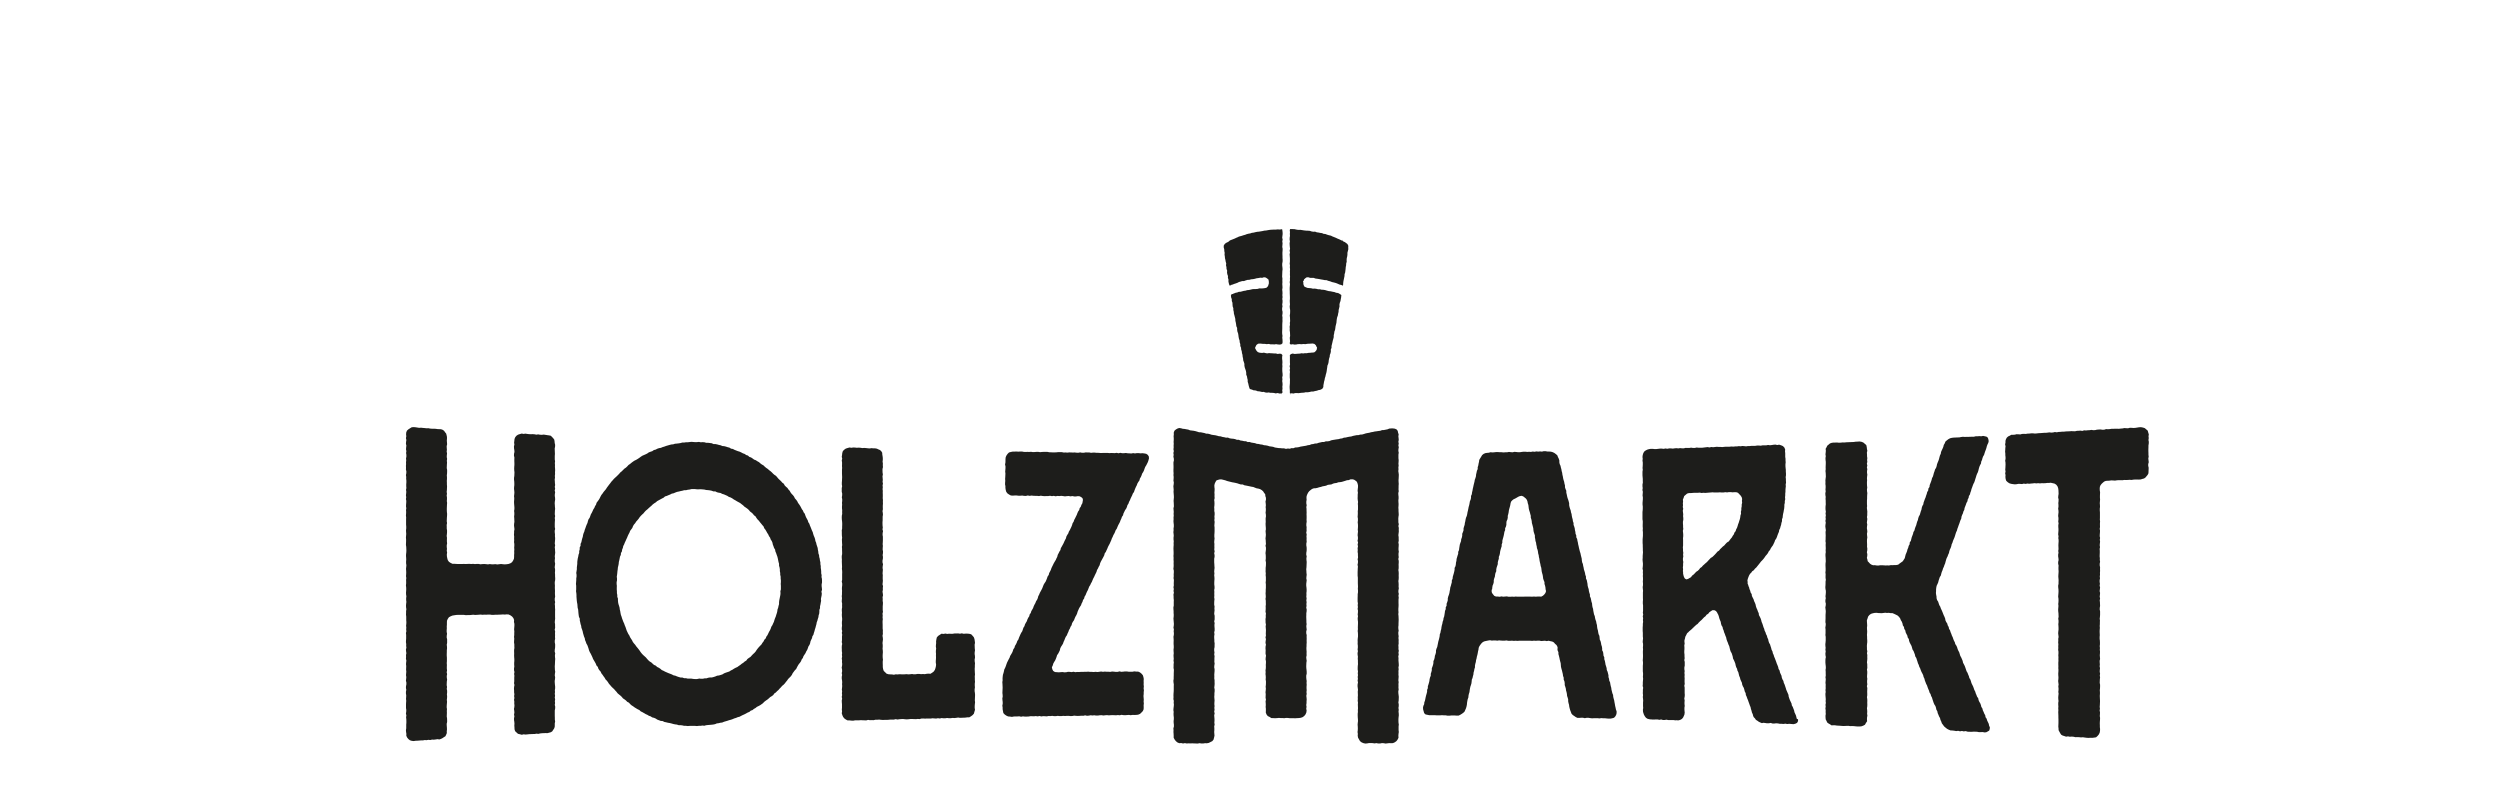
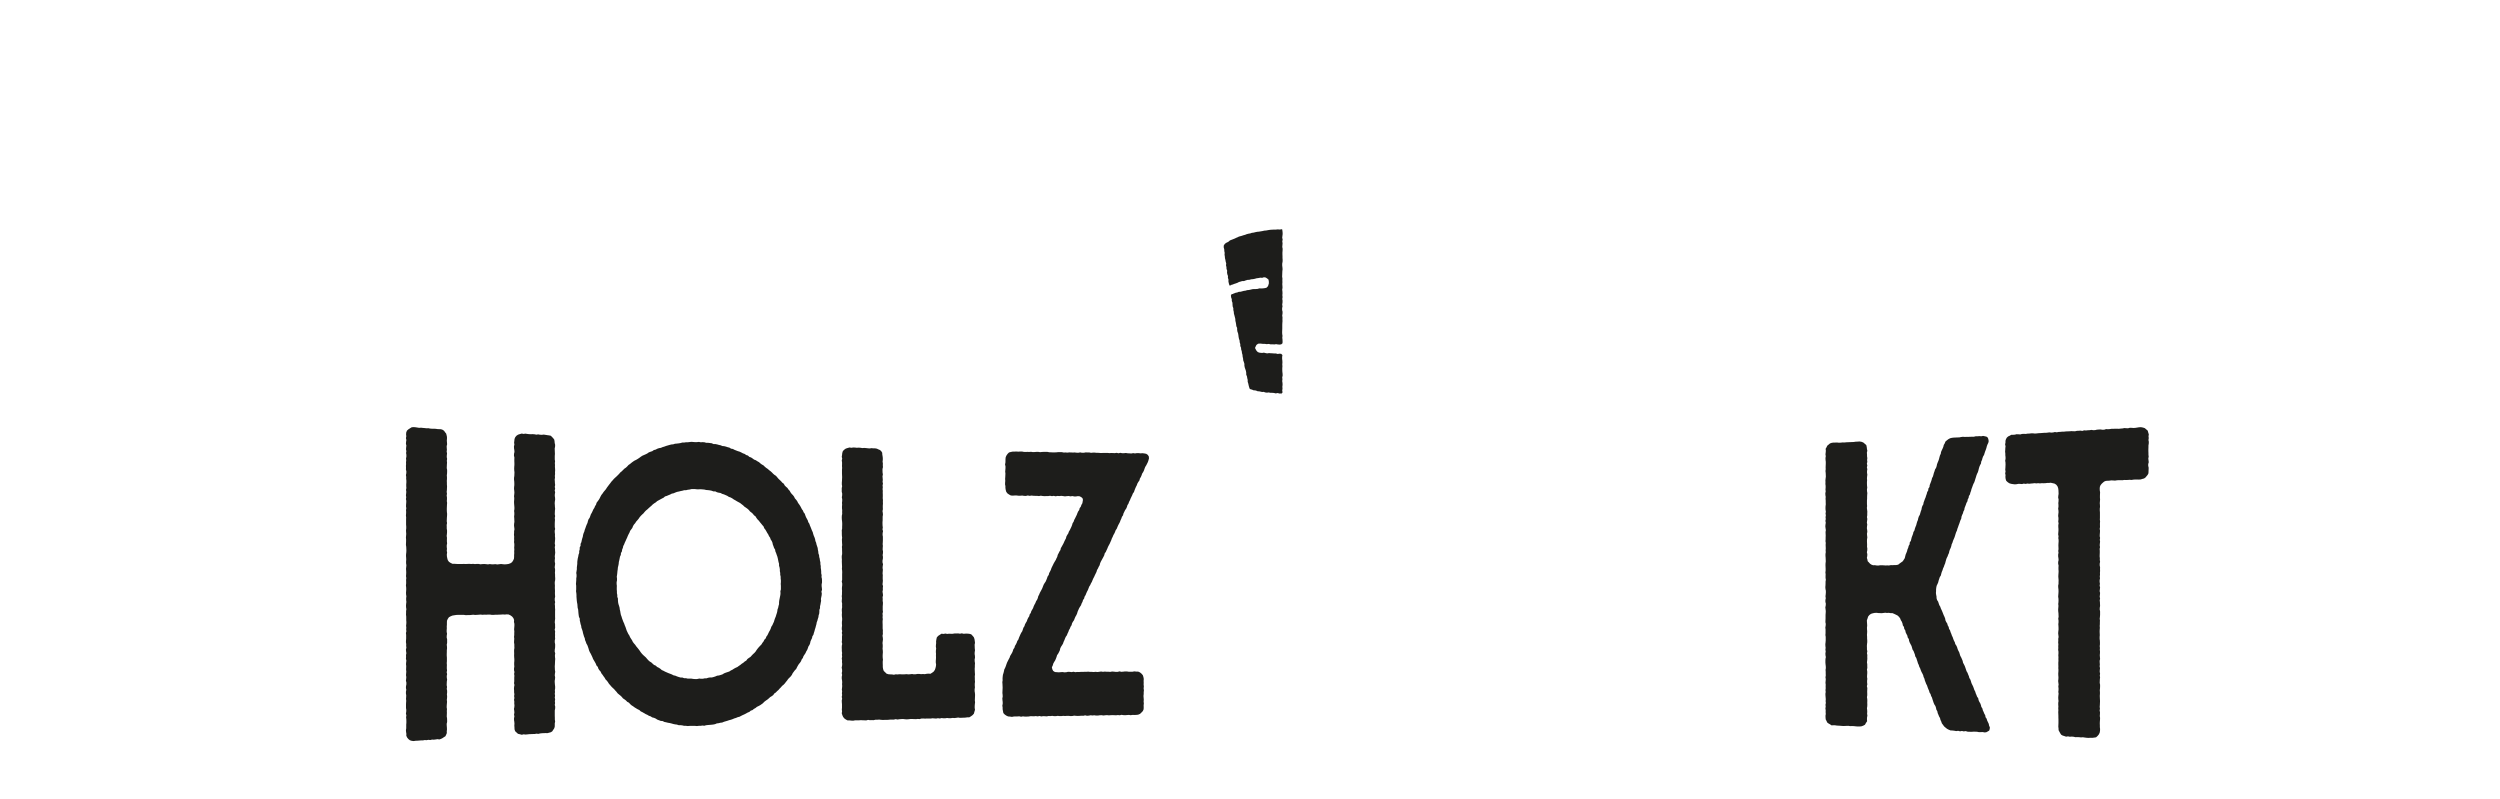
<svg xmlns="http://www.w3.org/2000/svg" id="Ebene_2" viewBox="0 0 341.13 109.03">
  <defs>
    <style>.cls-1{fill:#1d1d1b;}</style>
  </defs>
-   <polygon class="cls-1" points="176.09 53.8 176.13 53.68 176.25 53.67 176.25 53.66 176.49 53.7 176.71 53.64 176.95 53.63 177.18 53.65 177.41 53.62 177.66 53.59 177.92 53.58 178.17 53.52 178.43 53.53 178.68 53.49 178.93 53.43 179.18 53.43 179.36 53.38 179.44 53.36 179.7 53.31 179.91 53.23 180.13 53.2 180.34 53.1 180.43 53.05 180.57 52.82 180.58 52.57 180.63 52.32 180.67 52.08 180.74 51.84 180.78 51.6 180.86 51.36 180.91 51.11 180.98 50.88 181.03 50.63 181.06 50.39 181.1 50.14 181.13 49.89 181.23 49.66 181.29 49.41 181.31 49.17 181.36 48.92 181.44 48.68 181.46 48.43 181.55 48.2 181.6 47.96 181.59 47.7 181.69 47.46 181.69 47.21 181.75 46.97 181.81 46.72 181.86 46.48 181.93 46.24 181.99 46 181.99 45.74 182.05 45.5 182.08 45.25 182.17 45.02 182.21 44.77 182.24 44.52 182.3 44.28 182.36 44.03 182.38 43.78 182.41 43.53 182.46 43.29 182.55 43.05 182.59 42.8 182.65 42.56 182.66 42.3 182.72 42.06 182.78 41.82 182.77 41.56 182.82 41.31 182.91 41.08 182.95 40.83 183 40.58 183.03 40.26 183 40.24 182.92 40.18 182.67 40.02 182.39 39.94 182.37 39.97 182.11 39.86 181.84 39.81 181.57 39.75 181.3 39.72 181.04 39.65 180.81 39.58 180.57 39.54 180.33 39.53 180.1 39.47 179.85 39.47 179.62 39.41 179.38 39.38 179.14 39.39 178.9 39.33 178.67 39.31 178.42 39.29 178.21 39.21 177.99 39.11 177.88 38.89 177.83 38.65 177.88 38.62 177.81 38.49 177.82 38.34 177.87 38.35 177.94 38.13 178.1 37.98 178.28 37.85 178.51 37.83 178.76 37.91 179.01 37.92 179.26 37.92 179.51 38.01 179.76 38.04 180.01 38.08 180.26 38.13 180.51 38.17 180.75 38.22 181.01 38.23 181.24 38.32 181.51 38.39 181.76 38.49 182.03 38.55 182.29 38.62 182.54 38.72 182.78 38.83 182.81 38.83 183.08 38.91 183.09 38.9 183.19 38.99 183.27 38.89 183.28 38.64 183.31 38.39 183.36 38.15 183.41 37.91 183.46 37.67 183.47 37.42 183.55 37.18 183.58 36.94 183.61 36.69 183.63 36.44 183.68 36.2 183.69 35.96 183.76 35.72 183.75 35.47 183.77 35.22 183.83 34.98 183.86 34.74 183.86 34.49 183.92 34.25 183.98 34.01 183.97 33.77 183.98 33.54 183.86 33.3 183.68 33.16 183.5 33.03 183.31 32.95 183.16 32.83 183.19 32.69 183.12 32.83 183 32.78 182.76 32.66 182.51 32.56 182.26 32.44 182.01 32.34 181.76 32.24 181.68 32.19 181.54 32.14 181.31 32.09 181.08 32.02 180.85 31.93 180.61 31.91 180.39 31.81 180.15 31.78 179.91 31.73 179.68 31.7 179.45 31.61 179.2 31.62 178.96 31.58 178.73 31.5 178.47 31.48 178.2 31.47 177.94 31.44 177.69 31.4 177.43 31.36 177.16 31.37 176.9 31.33 176.64 31.27 176.38 31.26 176.12 31.26 176.03 31.26 175.99 31.43 176.02 31.68 176 31.93 176.02 32.18 175.98 32.43 175.97 32.69 176.01 32.94 175.97 33.19 175.98 33.45 176 33.7 176.03 33.95 175.97 34.2 176.02 34.46 175.97 34.71 175.99 34.96 176.01 35.22 176.01 35.47 176.01 35.72 175.98 35.97 176.02 36.23 176 36.48 176.03 36.73 176.01 36.99 176.02 37.24 176.01 37.49 176.03 37.74 176.01 38 176.02 38.25 175.98 38.5 176.02 38.76 176 39.01 175.98 39.26 175.98 39.52 175.99 39.77 175.99 40.02 176 40.28 176.01 40.53 176.01 40.78 175.99 41.04 176 41.29 176.02 41.54 175.98 41.8 176 42.05 176.04 42.3 176.04 42.56 176.03 42.81 175.99 43.06 176.02 43.31 176.03 43.57 176.04 43.82 176 44.07 176.02 44.32 175.97 44.58 175.99 44.83 175.98 45.08 176.02 45.33 176.03 45.59 176.04 45.84 175.99 46.09 176.01 46.34 176.03 46.59 175.98 46.84 176.04 46.96 176.16 47.01 176.39 46.97 176.63 47.02 176.86 47.01 177.09 46.96 177.33 46.95 177.59 46.97 177.86 46.94 178.13 46.96 178.4 46.91 178.67 46.9 179 46.88 179.1 46.87 179.36 46.93 179.55 47.11 179.65 47.34 179.71 47.36 179.68 47.42 179.73 47.46 179.67 47.49 179.72 47.57 179.65 47.64 179.69 47.68 179.55 47.89 179.37 48.06 179.12 48.12 179.09 48.1 178.76 48.14 178.53 48.15 178.3 48.2 178.06 48.19 177.83 48.23 177.6 48.2 177.37 48.25 177.13 48.26 176.89 48.28 176.64 48.3 176.4 48.24 176.16 48.31 176 48.45 176.01 48.7 176.01 48.96 176.01 49.21 176.01 49.47 176.03 49.72 175.97 49.98 176.03 50.24 175.98 50.49 176.02 50.75 175.99 51 175.99 51.25 175.99 51.51 176.02 51.76 176.01 52.01 176.01 52.27 175.99 52.52 175.97 52.77 175.98 53.03 176 53.28 176 53.54 176.01 53.67 176.12 53.69 176.14 53.81 176.09 53.8" />
  <polygon class="cls-1" points="174.86 53.69 174.93 53.63 175.01 53.54 174.96 53.29 175 53.03 174.98 52.77 175.01 52.52 175 52.26 174.96 52 174.99 51.75 174.96 51.5 175.02 51.24 175.01 50.99 174.98 50.73 174.97 50.48 174.97 50.22 174.99 49.97 174.97 49.72 174.99 49.47 174.98 49.21 174.95 48.96 174.95 48.7 174.99 48.45 174.82 48.28 174.58 48.26 174.34 48.3 174.1 48.23 173.86 48.23 173.62 48.21 173.39 48.2 173.16 48.18 172.92 48.22 172.69 48.18 172.46 48.12 172.22 48.16 171.89 48.13 171.64 48.05 171.46 47.87 171.34 47.66 171.28 47.56 171.28 47.5 171.27 47.46 171.25 47.45 171.28 47.42 171.29 47.37 171.32 47.32 171.44 47.07 171.67 46.9 171.96 46.88 172.32 46.92 172.58 46.92 172.85 46.96 173.12 46.93 173.39 46.99 173.66 46.98 173.89 47 174.12 46.96 174.36 47 174.59 47.02 174.82 46.99 175 46.84 175.01 46.59 175 46.34 174.97 46.08 175 45.83 174.96 45.58 174.95 45.33 174.96 45.08 174.97 44.82 174.97 44.57 174.97 44.32 174.98 44.07 175 43.82 174.99 43.57 175 43.31 174.96 43.06 175 42.81 175.01 42.55 174.95 42.3 174.95 42.05 175 41.8 174.96 41.55 175 41.29 175.01 41.04 174.97 40.79 175.01 40.54 174.98 40.28 175 40.03 174.99 39.78 174.96 39.52 175 39.27 174.99 39.02 174.97 38.76 174.99 38.51 174.98 38.26 174.99 38 174.95 37.75 174.96 37.5 174.97 37.24 174.98 36.99 175.01 36.74 174.99 36.48 174.96 36.23 174.96 35.98 175.01 35.72 175.02 35.47 175 35.22 175 34.96 174.99 34.71 174.99 34.46 175.01 34.2 175.02 33.95 174.97 33.7 174.99 33.44 175.01 33.19 174.97 32.94 175.02 32.69 174.96 32.43 174.99 32.18 175.02 31.93 175.01 31.68 174.98 31.43 174.94 31.26 174.87 31.29 174.61 31.32 174.34 31.3 174.08 31.33 173.82 31.33 173.56 31.34 173.3 31.36 173.04 31.4 172.78 31.45 172.52 31.47 172.26 31.53 172.02 31.57 171.78 31.61 171.54 31.63 171.3 31.68 171.07 31.74 170.82 31.77 170.6 31.85 170.36 31.89 170.12 31.95 169.9 32.04 169.67 32.1 169.44 32.18 169.29 32.22 169.21 32.24 168.99 32.3 168.98 32.33 168.73 32.43 168.48 32.55 168.23 32.65 167.97 32.75 167.82 32.81 167.67 32.95 167.5 33.05 167.29 33.15 167.11 33.3 166.97 33.54 166.98 33.57 166.98 33.52 166.98 33.77 167.05 34.01 167.06 34.26 167.11 34.5 167.09 34.75 167.13 34.99 167.15 35.23 167.21 35.47 167.25 35.71 167.32 35.95 167.29 36.2 167.35 36.44 167.36 36.69 167.45 36.93 167.43 37.18 167.47 37.42 167.56 37.66 167.55 37.91 167.63 38.15 167.62 38.4 167.67 38.64 167.74 38.88 167.78 38.98 167.78 38.98 167.85 38.92 167.88 38.97 167.88 38.96 168.07 38.85 168.19 38.83 168.41 38.74 168.63 38.67 168.85 38.59 169.06 38.48 169.28 38.42 169.51 38.35 169.75 38.35 169.99 38.26 170.23 38.19 170.48 38.18 170.73 38.11 170.98 38.09 171.23 38.04 171.47 37.97 171.72 37.94 171.97 37.89 172.23 37.91 172.47 37.83 172.71 37.87 172.91 38 173.09 38.15 173.13 38.39 173.14 38.47 173.12 38.48 173.15 38.6 173.18 38.66 173.12 38.67 173.08 38.9 172.98 39.1 172.8 39.27 172.56 39.32 172.33 39.35 172.08 39.36 171.84 39.35 171.61 39.42 171.37 39.44 171.12 39.44 170.89 39.46 170.65 39.52 170.42 39.57 170.18 39.59 169.95 39.66 169.72 39.69 169.5 39.75 169.28 39.81 169.04 39.82 168.82 39.91 168.6 39.95 168.33 40.06 168.26 40.06 168.28 40.1 168.04 40.15 167.96 40.33 167.99 40.58 168.08 40.82 168.08 41.07 168.17 41.31 168.18 41.56 168.2 41.81 168.29 42.05 168.29 42.3 168.35 42.54 168.37 42.79 168.44 43.04 168.5 43.28 168.56 43.52 168.57 43.77 168.63 44.02 168.67 44.26 168.7 44.51 168.81 44.75 168.81 45 168.85 45.25 168.94 45.49 168.98 45.73 169.01 45.98 169.06 46.23 169.14 46.46 169.16 46.71 169.24 46.95 169.24 47.21 169.34 47.44 169.36 47.69 169.44 47.93 169.47 48.18 169.54 48.42 169.56 48.67 169.62 48.91 169.64 49.17 169.73 49.41 169.8 49.65 169.8 49.9 169.85 50.15 169.93 50.38 170.01 50.62 170.05 50.87 170.05 51.12 170.15 51.36 170.19 51.6 170.25 51.84 170.25 52.1 170.33 52.34 170.38 52.58 170.44 52.81 170.54 53.08 170.64 53.11 170.85 53.17 171.06 53.26 171.28 53.27 171.55 53.35 171.62 53.4 171.78 53.39 172.15 53.47 172.19 53.49 172.43 53.47 172.65 53.55 172.88 53.58 173.12 53.55 173.34 53.6 173.58 53.6 173.83 53.62 174.08 53.68 174.34 53.63 174.59 53.7 174.83 53.69 174.85 53.81 174.86 53.81 174.86 53.69" />
-   <polygon class="cls-1" points="171.41 47.41 171.41 47.42 171.44 47.4 171.41 47.41" />
-   <polygon class="cls-1" points="185.3 66.22 185.24 65.97 185.15 65.74 184.96 65.58 184.76 65.45 184.52 65.4 184.27 65.41 184.04 65.51 183.79 65.53 183.56 65.61 183.33 65.68 183.1 65.75 182.85 65.79 182.61 65.81 182.38 65.9 182.13 65.93 181.9 65.99 181.67 66.1 181.42 66.13 181.18 66.16 180.95 66.27 180.71 66.32 180.47 66.36 180.24 66.44 180 66.49 179.76 66.57 179.52 66.62 179.27 66.63 179.03 66.72 178.83 66.87 178.64 67.03 178.49 67.23 178.38 67.45 178.29 67.69 178.27 67.93 178.29 68.19 178.25 68.44 178.25 68.69 178.3 68.94 178.25 69.19 178.28 69.44 178.28 69.68 178.29 69.93 178.28 70.18 178.29 70.43 178.29 70.68 178.28 70.93 178.3 71.18 178.26 71.43 178.25 71.68 178.29 71.93 178.28 72.18 178.29 72.43 178.24 72.68 178.3 72.93 178.27 73.18 178.29 73.42 178.28 73.67 178.3 73.92 178.25 74.17 178.25 74.42 178.29 74.67 178.3 74.92 178.29 75.18 178.25 75.42 178.24 75.67 178.3 75.93 178.26 76.18 178.27 76.42 178.3 76.67 178.29 76.92 178.28 77.17 178.27 77.42 178.24 77.67 178.26 77.92 178.27 78.17 178.3 78.42 178.27 78.67 178.25 78.92 178.3 79.17 178.27 79.42 178.24 79.67 178.24 79.92 178.27 80.17 178.29 80.42 178.29 80.67 178.26 80.92 178.27 81.17 178.25 81.42 178.29 81.67 178.25 81.92 178.29 82.17 178.26 82.42 178.28 82.67 178.24 82.92 178.3 83.17 178.29 83.42 178.25 83.67 178.25 83.92 178.24 84.17 178.25 84.42 178.26 84.67 178.26 84.92 178.29 85.17 178.25 85.42 178.27 85.66 178.3 85.91 178.24 86.16 178.24 86.41 178.3 86.66 178.29 86.91 178.3 87.17 178.29 87.42 178.3 87.67 178.28 87.92 178.28 88.17 178.26 88.42 178.27 88.67 178.29 88.92 178.28 89.17 178.29 89.42 178.24 89.67 178.26 89.92 178.3 90.17 178.26 90.42 178.25 90.67 178.24 90.92 178.25 91.17 178.28 91.42 178.3 91.67 178.3 91.93 178.24 92.18 178.24 92.43 178.26 92.68 178.3 92.93 178.28 93.18 178.3 93.43 178.28 93.68 178.28 93.93 178.3 94.18 178.27 94.43 178.3 94.69 178.25 94.94 178.28 95.19 178.3 95.44 178.28 95.69 178.28 95.94 178.24 96.2 178.28 96.45 178.24 96.7 178.29 96.96 178.25 97.23 178.14 97.48 177.97 97.69 177.76 97.85 177.51 97.94 177.24 97.98 176.99 97.99 176.74 98.01 176.49 98 176.24 98 175.99 98 175.75 97.97 175.49 97.96 175.24 98 174.99 97.98 174.75 97.98 174.5 97.96 174.24 97.99 173.99 98 173.74 97.99 173.47 97.98 173.24 97.83 172.99 97.71 172.82 97.49 172.72 97.23 172.73 96.96 172.73 96.71 172.7 96.46 172.72 96.21 172.71 95.96 172.69 95.71 172.74 95.46 172.69 95.21 172.7 94.96 172.71 94.71 172.68 94.46 172.71 94.21 172.73 93.96 172.7 93.71 172.73 93.46 172.74 93.21 172.74 92.96 172.7 92.71 172.72 92.47 172.71 92.22 172.68 91.97 172.7 91.72 172.68 91.47 172.72 91.22 172.73 90.97 172.72 90.72 172.74 90.47 172.74 90.22 172.69 89.97 172.71 89.72 172.75 89.47 172.69 89.22 172.69 88.97 172.7 88.72 172.68 88.47 172.69 88.22 172.74 87.97 172.68 87.72 172.7 87.47 172.74 87.22 172.68 86.97 172.74 86.72 172.72 86.47 172.73 86.22 172.74 85.97 172.72 85.72 172.7 85.47 172.74 85.22 172.69 84.97 172.69 84.72 172.68 84.47 172.72 84.22 172.71 83.97 172.74 83.72 172.68 83.47 172.7 83.22 172.71 82.97 172.7 82.72 172.73 82.47 172.72 82.22 172.72 81.97 172.68 81.72 172.72 81.47 172.71 81.22 172.69 80.97 172.71 80.72 172.71 80.47 172.73 80.22 172.73 79.97 172.73 79.73 172.7 79.48 172.73 79.23 172.73 78.98 172.73 78.73 172.7 78.48 172.72 78.23 172.69 77.98 172.7 77.73 172.7 77.48 172.73 77.23 172.74 76.98 172.74 76.73 172.69 76.47 172.72 76.23 172.72 75.98 172.71 75.72 172.68 75.47 172.71 75.22 172.74 74.97 172.74 74.72 172.68 74.47 172.74 74.22 172.72 73.97 172.71 73.72 172.68 73.47 172.71 73.22 172.73 72.97 172.71 72.72 172.69 72.46 172.73 72.22 172.72 71.97 172.7 71.71 172.69 71.46 172.71 71.21 172.7 70.96 172.7 70.71 172.74 70.46 172.73 70.21 172.69 69.96 172.72 69.7 172.73 69.45 172.7 69.2 172.73 68.95 172.71 68.7 172.68 68.44 172.74 68.19 172.74 67.93 172.66 67.69 172.64 67.44 172.48 67.24 172.35 67.03 172.16 66.87 171.94 66.74 171.7 66.67 171.46 66.63 171.23 66.54 171.01 66.45 170.76 66.41 170.53 66.36 170.29 66.31 170.05 66.26 169.81 66.22 169.58 66.11 169.33 66.11 169.09 66.04 168.86 65.96 168.62 65.9 168.38 65.85 168.14 65.81 167.9 65.75 167.66 65.69 167.43 65.63 167.19 65.54 166.95 65.48 166.71 65.42 166.47 65.41 166.23 65.47 165.99 65.55 165.86 65.76 165.76 65.97 165.7 66.22 165.71 66.47 165.74 66.71 165.73 66.97 165.71 67.22 165.73 67.47 165.72 67.71 165.74 67.97 165.68 68.22 165.71 68.46 165.72 68.72 165.71 68.97 165.68 69.22 165.7 69.47 165.69 69.72 165.74 69.97 165.74 70.22 165.71 70.47 165.73 70.72 165.7 70.97 165.74 71.22 165.72 71.47 165.7 71.72 165.73 71.98 165.73 72.23 165.73 72.48 165.72 72.73 165.7 72.98 165.7 73.23 165.73 73.48 165.7 73.73 165.68 73.98 165.71 74.23 165.7 74.48 165.71 74.73 165.69 74.98 165.74 75.24 165.68 75.49 165.73 75.74 165.73 75.99 165.68 76.24 165.68 76.49 165.68 76.74 165.7 76.99 165.71 77.24 165.73 77.49 165.7 77.74 165.68 77.99 165.71 78.25 165.68 78.5 165.71 78.75 165.72 79 165.7 79.25 165.69 79.5 165.69 79.75 165.72 80 165.73 80.26 165.68 80.51 165.7 80.76 165.69 81.01 165.7 81.26 165.68 81.51 165.72 81.76 165.69 82.01 165.68 82.26 165.68 82.52 165.73 82.77 165.71 83.02 165.73 83.27 165.7 83.52 165.68 83.77 165.74 84.02 165.74 84.28 165.74 84.53 165.68 84.78 165.74 85.03 165.71 85.28 165.72 85.53 165.74 85.78 165.74 86.03 165.68 86.29 165.72 86.54 165.68 86.79 165.68 87.04 165.7 87.29 165.7 87.54 165.74 87.79 165.73 88.04 165.73 88.29 165.68 88.54 165.68 88.79 165.72 89.04 165.68 89.29 165.73 89.54 165.71 89.79 165.71 90.05 165.7 90.3 165.74 90.55 165.7 90.8 165.68 91.05 165.73 91.3 165.73 91.56 165.71 91.81 165.69 92.06 165.7 92.31 165.69 92.56 165.73 92.81 165.73 93.06 165.74 93.32 165.72 93.57 165.69 93.82 165.74 94.07 165.74 94.32 165.71 94.58 165.71 94.83 165.69 95.08 165.71 95.33 165.73 95.58 165.71 95.84 165.7 96.09 165.73 96.34 165.7 96.59 165.73 96.84 165.68 97.1 165.74 97.35 165.68 97.6 165.7 97.85 165.72 98.11 165.72 98.36 165.7 98.61 165.74 98.87 165.68 99.12 165.7 99.37 165.7 99.62 165.68 99.88 165.7 100.13 165.72 100.39 165.66 100.65 165.59 100.92 165.42 101.13 165.18 101.25 164.94 101.37 164.68 101.42 164.43 101.41 164.18 101.45 163.93 101.45 163.68 101.41 163.43 101.46 163.18 101.45 162.93 101.44 162.68 101.43 162.43 101.44 162.18 101.43 161.93 101.45 161.68 101.4 161.43 101.45 161.18 101.39 160.91 101.41 160.65 101.3 160.44 101.12 160.28 100.91 160.15 100.67 160.15 100.39 160.14 100.14 160.12 99.89 160.13 99.64 160.11 99.39 160.18 99.14 160.18 98.89 160.15 98.64 160.14 98.39 160.17 98.14 160.17 97.89 160.14 97.64 160.13 97.39 160.15 97.14 160.11 96.89 160.13 96.63 160.16 96.39 160.18 96.14 160.15 95.89 160.17 95.64 160.11 95.39 160.13 95.14 160.12 94.89 160.13 94.64 160.15 94.39 160.16 94.14 160.16 93.89 160.16 93.64 160.17 93.39 160.13 93.14 160.11 92.89 160.15 92.64 160.15 92.39 160.16 92.14 160.16 91.89 160.17 91.64 160.18 91.39 160.13 91.14 160.14 90.9 160.14 90.65 160.17 90.39 160.13 90.14 160.16 89.9 160.14 89.65 160.13 89.39 160.16 89.14 160.14 88.89 160.13 88.64 160.16 88.39 160.16 88.14 160.14 87.89 160.14 87.64 160.15 87.39 160.14 87.14 160.12 86.89 160.17 86.64 160.18 86.39 160.15 86.14 160.18 85.89 160.12 85.64 160.16 85.39 160.18 85.14 160.16 84.89 160.14 84.64 160.12 84.39 160.15 84.14 160.16 83.89 160.14 83.64 160.14 83.39 160.12 83.14 160.11 82.89 160.16 82.64 160.16 82.38 160.16 82.13 160.17 81.88 160.14 81.63 160.14 81.38 160.12 81.13 160.18 80.88 160.13 80.63 160.17 80.38 160.12 80.13 160.17 79.88 160.16 79.63 160.17 79.38 160.18 79.13 160.13 78.88 160.16 78.63 160.15 78.37 160.17 78.12 160.17 77.87 160.11 77.62 160.14 77.37 160.15 77.12 160.14 76.87 160.15 76.62 160.13 76.37 160.14 76.12 160.12 75.86 160.14 75.62 160.14 75.36 160.13 75.11 160.12 74.86 160.13 74.61 160.15 74.36 160.14 74.11 160.16 73.86 160.13 73.61 160.13 73.36 160.16 73.11 160.14 72.86 160.11 72.61 160.14 72.36 160.13 72.11 160.17 71.86 160.17 71.61 160.14 71.36 160.12 71.11 160.14 70.86 160.13 70.61 160.16 70.36 160.14 70.11 160.16 69.86 160.14 69.61 160.12 69.35 160.18 69.1 160.17 68.85 160.16 68.6 160.14 68.35 160.16 68.1 160.18 67.85 160.17 67.6 160.15 67.35 160.13 67.09 160.15 66.84 160.13 66.59 160.11 66.34 160.15 66.09 160.17 65.84 160.12 65.58 160.14 65.33 160.15 65.08 160.12 64.83 160.14 64.58 160.12 64.33 160.12 64.08 160.13 63.82 160.13 63.57 160.12 63.32 160.12 63.07 160.18 62.82 160.17 62.57 160.11 62.31 160.15 62.06 160.11 61.81 160.17 61.56 160.12 61.31 160.15 61.05 160.14 60.8 160.16 60.55 160.14 60.3 160.16 60.04 160.16 59.79 160.14 59.53 160.17 59.28 160.16 59.03 160.25 58.78 160.44 58.61 160.66 58.48 160.9 58.4 161.16 58.44 161.4 58.51 161.65 58.53 161.9 58.58 162.14 58.62 162.38 58.72 162.63 58.75 162.88 58.78 163.12 58.83 163.36 58.9 163.6 58.98 163.86 58.99 164.1 59.04 164.35 59.09 164.58 59.17 164.84 59.18 165.08 59.24 165.32 59.32 165.57 59.36 165.82 59.39 166.07 59.45 166.31 59.52 166.56 59.54 166.8 59.62 167.05 59.66 167.29 59.72 167.55 59.71 167.79 59.81 168.04 59.85 168.29 59.87 168.54 59.92 168.77 60.01 169.03 60.01 169.27 60.11 169.52 60.14 169.76 60.2 170.02 60.21 170.25 60.32 170.51 60.31 170.75 60.39 171 60.43 171.25 60.47 171.49 60.56 171.74 60.58 171.98 60.64 172.24 60.67 172.48 60.75 172.73 60.77 172.98 60.82 173.22 60.9 173.47 60.93 173.72 60.97 173.96 61.06 174.21 61.1 174.47 61.14 174.72 61.15 174.97 61.18 175.22 61.18 175.47 61.25 175.73 61.2 175.99 61.23 176.23 61.15 176.49 61.16 176.73 61.06 176.98 61.05 177.23 61.01 177.47 60.94 177.72 60.9 177.96 60.86 178.21 60.82 178.45 60.75 178.7 60.72 178.94 60.62 179.19 60.59 179.43 60.52 179.69 60.51 179.93 60.42 180.17 60.37 180.42 60.31 180.67 60.31 180.91 60.22 181.17 60.22 181.41 60.18 181.65 60.08 181.9 60.03 182.15 59.99 182.4 59.95 182.65 59.92 182.89 59.85 183.14 59.82 183.38 59.72 183.63 59.7 183.87 59.64 184.12 59.59 184.37 59.56 184.62 59.48 184.86 59.43 185.11 59.38 185.37 59.37 185.61 59.3 185.86 59.29 186.11 59.22 186.35 59.14 186.59 59.09 186.84 59.05 187.08 58.98 187.34 58.94 187.58 58.88 187.83 58.85 188.09 58.81 188.34 58.78 188.58 58.69 188.83 58.68 189.08 58.63 189.33 58.58 189.57 58.48 189.83 58.46 190.08 58.46 190.32 58.49 190.56 58.59 190.72 58.79 190.77 59.04 190.85 59.28 190.81 59.53 190.84 59.78 190.86 60.03 190.81 60.28 190.86 60.53 190.81 60.78 190.87 61.03 190.82 61.28 190.81 61.53 190.86 61.78 190.82 62.03 190.82 62.28 190.82 62.53 190.85 62.78 190.84 63.03 190.82 63.28 190.85 63.53 190.81 63.78 190.83 64.03 190.8 64.28 190.84 64.53 190.87 64.78 190.86 65.03 190.85 65.28 190.83 65.53 190.84 65.78 190.86 66.03 190.84 66.28 190.84 66.53 190.83 66.78 190.86 67.03 190.8 67.28 190.81 67.53 190.84 67.78 190.84 68.02 190.81 68.27 190.82 68.52 190.84 68.77 190.83 69.02 190.81 69.27 190.83 69.52 190.83 69.77 190.85 70.02 190.86 70.27 190.82 70.53 190.8 70.78 190.81 71.03 190.81 71.28 190.87 71.53 190.81 71.78 190.87 72.03 190.86 72.28 190.87 72.53 190.84 72.78 190.81 73.03 190.85 73.28 190.85 73.53 190.86 73.78 190.81 74.03 190.86 74.28 190.85 74.53 190.83 74.78 190.83 75.03 190.87 75.28 190.83 75.53 190.83 75.78 190.86 76.03 190.8 76.28 190.86 76.53 190.86 76.78 190.84 77.03 190.85 77.28 190.85 77.54 190.81 77.78 190.85 78.04 190.86 78.29 190.85 78.54 190.86 78.79 190.85 79.04 190.81 79.29 190.84 79.54 190.85 79.79 190.84 80.04 190.87 80.29 190.82 80.54 190.81 80.79 190.87 81.04 190.82 81.29 190.86 81.55 190.83 81.8 190.83 82.05 190.83 82.3 190.84 82.55 190.83 82.8 190.81 83.05 190.81 83.3 190.83 83.55 190.8 83.8 190.83 84.05 190.84 84.3 190.85 84.56 190.84 84.81 190.83 85.06 190.83 85.31 190.8 85.56 190.81 85.81 190.85 86.06 190.8 86.31 190.81 86.56 190.85 86.81 190.82 87.06 190.85 87.31 190.84 87.56 190.85 87.81 190.81 88.06 190.83 88.31 190.82 88.56 190.87 88.81 190.82 89.06 190.86 89.31 190.8 89.56 190.83 89.81 190.82 90.06 190.84 90.32 190.86 90.57 190.87 90.82 190.82 91.07 190.85 91.32 190.82 91.57 190.83 91.82 190.82 92.07 190.85 92.32 190.83 92.57 190.81 92.83 190.85 93.08 190.82 93.33 190.83 93.58 190.82 93.83 190.85 94.08 190.8 94.34 190.81 94.59 190.84 94.84 190.87 95.09 190.86 95.34 190.85 95.59 190.81 95.85 190.86 96.1 190.86 96.35 190.82 96.6 190.86 96.85 190.83 97.1 190.86 97.35 190.87 97.61 190.84 97.86 190.82 98.11 190.82 98.36 190.83 98.62 190.87 98.87 190.84 99.12 190.84 99.37 190.84 99.63 190.87 99.88 190.83 100.14 190.81 100.39 190.83 100.66 190.71 100.91 190.54 101.13 190.32 101.29 190.07 101.4 189.8 101.41 189.55 101.4 189.31 101.43 189.06 101.46 188.81 101.41 188.56 101.4 188.31 101.45 188.06 101.45 187.81 101.4 187.56 101.44 187.31 101.4 187.06 101.39 186.81 101.39 186.55 101.44 186.3 101.46 186.03 101.4 185.78 101.29 185.57 101.12 185.44 100.89 185.31 100.66 185.26 100.39 185.28 100.14 185.24 99.89 185.27 99.64 185.28 99.39 185.27 99.14 185.25 98.89 185.27 98.64 185.3 98.39 185.29 98.14 185.27 97.89 185.26 97.64 185.26 97.39 185.29 97.14 185.28 96.89 185.3 96.64 185.29 96.39 185.28 96.14 185.3 95.88 185.26 95.63 185.28 95.38 185.27 95.13 185.29 94.88 185.28 94.63 185.27 94.38 185.3 94.13 185.27 93.88 185.24 93.62 185.25 93.37 185.3 93.12 185.25 92.87 185.29 92.62 185.26 92.37 185.3 92.12 185.27 91.87 185.3 91.62 185.26 91.37 185.26 91.12 185.27 90.87 185.3 90.62 185.29 90.37 185.29 90.12 185.27 89.87 185.29 89.61 185.25 89.36 185.24 89.11 185.29 88.86 185.25 88.61 185.28 88.36 185.28 88.11 185.25 87.86 185.26 87.6 185.25 87.35 185.27 87.1 185.3 86.85 185.3 86.6 185.29 86.35 185.26 86.1 185.29 85.85 185.28 85.6 185.29 85.35 185.3 85.09 185.3 84.84 185.27 84.59 185.26 84.34 185.3 84.09 185.26 83.84 185.29 83.59 185.3 83.33 185.25 83.08 185.29 82.83 185.26 82.58 185.29 82.33 185.25 82.08 185.25 81.83 185.25 81.58 185.26 81.33 185.26 81.07 185.3 80.82 185.3 80.57 185.28 80.32 185.3 80.07 185.29 79.82 185.28 79.57 185.28 79.32 185.28 79.07 185.28 78.82 185.25 78.56 185.25 78.32 185.25 78.06 185.26 77.81 185.27 77.56 185.29 77.31 185.24 77.06 185.29 76.81 185.3 76.56 185.25 76.31 185.31 76.06 185.29 75.8 185.29 75.55 185.25 75.3 185.27 75.05 185.25 74.8 185.3 74.55 185.25 74.3 185.31 74.04 185.24 73.79 185.29 73.54 185.29 73.29 185.25 73.04 185.27 72.78 185.3 72.53 185.27 72.28 185.29 72.03 185.3 71.77 185.29 71.52 185.26 71.27 185.29 71.02 185.29 70.77 185.25 70.52 185.27 70.27 185.28 70.01 185.27 69.76 185.3 69.51 185.3 69.26 185.3 69 185.28 68.75 185.31 68.5 185.27 68.24 185.25 67.99 185.26 67.74 185.26 67.49 185.29 67.23 185.25 66.98 185.27 66.73 185.3 66.47 185.3 66.22" />
-   <path class="cls-1" d="M203.57,80.4l-.04.25.05.25.15.2.16.2.24.1h.26s.24.03.24.03l.25-.05.24.04.25-.02.24-.02.24.05h.24s.24-.02.24-.02l.25.02.25-.03.24.02h.24s.25,0,.25,0h.25s.25-.01.25-.01h.25s.25,0,.25,0h.25s.25.01.25.01l.25-.02.25.02.25-.02h.25s.26.01.26.01l.23-.13.18-.17.15-.2.08-.25-.06-.25-.02-.25-.05-.24-.08-.24v-.25s-.1-.24-.1-.24l-.08-.24-.03-.25-.04-.25-.07-.24-.06-.24-.03-.25-.03-.25-.08-.24-.04-.25-.06-.24-.05-.24-.03-.25-.06-.24-.03-.25-.07-.24-.03-.25-.05-.24-.09-.24-.03-.25-.06-.24-.03-.25-.08-.24-.03-.25-.05-.24v-.26s-.08-.24-.08-.24l-.08-.24-.04-.25-.02-.25-.06-.24-.06-.24-.07-.24-.02-.25-.05-.24-.08-.24v-.25s-.07-.25-.07-.25l-.06-.24-.08-.24-.06-.25-.03-.25-.03-.25-.08-.24-.04-.23-.08-.22-.14-.19-.18-.15-.18-.14-.22-.08-.24.04-.22.09-.2.12-.21.12-.22.1-.19.15-.16.18-.07.23-.04.25-.06.24-.07.24-.06.24-.03.25-.05.24-.07.24v.26s-.05.24-.05.24l-.11.23-.03.25v.25s-.06.24-.06.24l-.11.23v.25s-.1.24-.1.24l-.04.25-.05.25-.06.24-.07.24-.06.24v.25s-.09.24-.09.24v.25s-.08.24-.08.24l-.07.24-.06.24-.03.25-.05.24-.1.24v.26s-.08.24-.08.24l-.06.24v.25s-.08.24-.08.24l-.08.24-.05.25v.25s-.11.24-.11.24l-.05.25-.03.25-.09.24-.06.24v.26s-.06.24-.06.24l-.1.24-.04.25-.02.25ZM212.56,88.46l-.06-.24-.12-.21-.19-.16-.16-.19-.22-.12-.25-.05-.25-.06-.25.05-.25-.05-.25.02-.25.02-.25-.05h-.25s-.25.02-.25.02l-.25-.02-.25.03-.25-.02h-.25s-.25,0-.25,0h-.5s-.25,0-.25,0h-.25s-.25.02-.25.02l-.25-.02-.25.02-.25-.03-.25.02h-.25s-.25-.05-.25-.05l-.25.03h-.25s-.25-.01-.25-.01l-.25-.03-.25.04-.25-.03h-.25s-.25.02-.25.02l-.25-.05-.25.04-.24.05-.24.05-.23.1-.19.17-.15.19-.14.2-.1.23-.03.25-.06.24-.04.24-.05.24-.07.24-.04.24-.07.24-.03.25-.07.24-.05.24v.25s-.08.24-.08.24l-.04.24-.07.24-.02.25-.07.24-.05.24-.1.23-.02.25-.03.25-.07.24-.08.23-.05.24-.04.24-.03.25-.08.24-.05.24-.02.25-.09.24-.05.24-.04.25-.02.25-.05.25-.07.24-.1.23-.1.23-.18.17-.2.14-.21.13-.23.11h-.25s-.25-.02-.25-.02h-.25s-.25,0-.25,0l-.25.03h-.25s-.25-.05-.25-.05h-.25s-.25-.02-.25-.02l-.25.02h-.25s-.25,0-.25,0l-.25-.02h-.25s-.26,0-.26,0h-.25s-.24-.05-.24-.05l-.25-.05-.19-.18-.07-.25-.07-.24-.02-.26.05-.24.11-.23.02-.25.09-.24.05-.24.05-.25.06-.24.07-.24.06-.24v-.25s.1-.24.1-.24v-.25s.08-.24.08-.24l.07-.24.06-.24.03-.25.06-.24.1-.24v-.26l.08-.24.06-.24v-.26s.09-.24.09-.24l.08-.24.05-.25v-.25s.11-.24.11-.24l.06-.24.03-.25.09-.24.06-.24v-.26s.07-.24.07-.24l.1-.23.05-.25.05-.25.05-.25.07-.24.06-.24.05-.24.02-.25.09-.24.04-.25.07-.24.03-.25.05-.25.07-.24.04-.25.09-.24.03-.25.09-.24.04-.25.04-.25.03-.25.1-.24v-.25s.12-.23.12-.23v-.26l.09-.24.07-.24v-.25s.06-.25.06-.25l.09-.24.07-.24.04-.25.05-.25.03-.25.08-.24.06-.24.07-.24v-.25s.11-.24.11-.24l.02-.25.07-.24.07-.24.06-.24.05-.25v-.25s.12-.23.12-.23l.05-.25.02-.25.06-.24.02-.25.07-.24.07-.24.08-.24v-.25s.11-.24.11-.24l.03-.25.04-.25.04-.25.08-.24.09-.24.02-.25.09-.24.05-.25v-.26s.1-.24.1-.24l.08-.24v-.26s.07-.24.07-.24l.08-.24.03-.25.06-.24.04-.25.06-.24.1-.23.06-.25.04-.25.06-.24.05-.25.05-.25.07-.24.05-.25.04-.25.1-.24.06-.25v-.26s.11-.24.11-.24l.03-.25.06-.24.04-.25.06-.24.05-.25.06-.24.06-.24.04-.25.09-.24.07-.24.02-.25.06-.25.05-.25.11-.24v-.26s.08-.24.08-.24l.04-.25.06-.25.03-.25.13-.22.13-.21.13-.22.19-.16.23-.11.25-.04.24-.02.25-.07.25.03.25-.02.25-.03h.25s.25.02.25.02h.25s.25.03.25.03l.25-.02h.25s.25-.05.25-.05l.25.03.25.02.25-.06.25.02.25.03h.25s.25-.04.25-.04l.25-.03h.25s.25.03.25.03l.25-.02.25.02.25-.05.25.03.25-.05.25.03.25-.03.25.03.25-.06h.25s.26.05.26.05h.25s.24.02.24.02l.24.07.22.11.2.15.19.16.09.24.11.22.08.24v.26s.05.24.05.24l.11.23.05.24.07.24.04.25.07.24.03.25.06.24.04.25.06.24.08.24.04.25.07.24v.26s.08.24.08.24l.1.23v.25s.06.25.06.25l.05.25.06.24.09.24.07.24.06.24v.26s.05.24.05.24l.07.24.09.24.04.25.08.24.03.25.05.24.07.24.03.25.09.24v.25s.09.24.09.24l.07.24.03.25.06.24.02.25.1.23v.25s.12.23.12.23l.04.25.06.24.04.25.06.24.05.25.06.24.06.24.08.24.05.25.06.24.06.24.02.25.04.25.1.24.04.25.06.24.04.25.08.24.07.24.04.25.09.24v.26s.11.23.11.23l.05.25.05.25.02.25.06.24.08.24.03.25.06.24.08.24v.25s.11.24.11.24l.05.24.05.25.08.24.02.25.04.25.08.24.03.25.05.25.05.25.1.24.04.25.06.24.09.24.04.25.07.24.02.25.04.25.07.24.04.25.05.25.11.23.03.25.02.25.11.23.06.24.04.25.08.24.04.25v.26s.12.23.12.23l.04.25.02.25.11.23v.26s.08.24.08.24l.05.25.04.25.08.24.07.24.02.25.11.24.06.24.06.24v.25s.08.24.08.24l.03.25.11.23.04.25.05.25.07.24.03.25.06.24.06.25.1.24.02.25.06.25.07.24.04.25.05.25.04.25.06.25.05.25.09.24v.25s-.06.24-.06.24l-.12.21-.17.18-.24.07-.25.05h-.25s-.25-.02-.25-.02l-.25-.03h-.25s-.25-.02-.25-.02l-.25.04-.25-.03h-.25s-.25,0-.25,0l-.25.02-.25-.03-.25-.04h-.25s-.25.05-.25.05l-.25-.06h-.25s-.25.02-.25.02h-.25s-.23-.11-.23-.11l-.2-.14-.21-.14-.17-.18-.09-.24-.09-.23-.07-.24-.06-.25-.03-.25-.07-.24-.05-.25v-.26s-.07-.24-.07-.24l-.08-.24-.02-.25-.05-.25-.07-.24-.03-.25-.07-.24-.08-.24v-.26s-.04-.25-.04-.25l-.1-.24v-.26l-.09-.24-.03-.25-.06-.25-.06-.25-.07-.24-.06-.25-.02-.25-.02-.25-.07-.25-.06-.25-.05-.25-.06-.25-.07-.24v-.26s-.11-.24-.11-.24l-.03-.25Z" />
  <polygon class="cls-1" points="254.74 76.12 254.81 76.35 254.85 76.58 255.02 76.75 255.17 76.92 255.37 77.05 255.59 77.13 255.82 77.12 256.06 77.16 256.31 77.17 256.55 77.13 256.79 77.13 257.04 77.14 257.28 77.16 257.52 77.15 257.76 77.16 258.01 77.11 258.25 77.12 258.5 77.1 258.75 77.1 259.01 77.05 259.21 76.89 259.42 76.74 259.63 76.59 259.77 76.38 259.91 76.16 259.97 75.91 260.03 75.67 260.13 75.44 260.22 75.21 260.28 74.96 260.38 74.74 260.44 74.49 260.57 74.27 260.59 74.01 260.74 73.8 260.8 73.55 260.86 73.31 260.95 73.08 261.04 72.84 261.09 72.6 261.23 72.38 261.29 72.13 261.37 71.9 261.47 71.67 261.53 71.43 261.6 71.19 261.7 70.96 261.75 70.71 261.83 70.47 261.96 70.25 262.03 70.01 262.1 69.77 262.19 69.53 262.23 69.28 262.31 69.04 262.44 68.82 262.48 68.57 262.57 68.33 262.65 68.1 262.75 67.87 262.82 67.63 262.91 67.39 262.97 67.14 263.11 66.92 263.13 66.67 263.28 66.45 263.31 66.2 263.4 65.96 263.49 65.73 263.57 65.49 263.63 65.24 263.75 65.02 263.82 64.78 263.88 64.54 263.97 64.3 264.04 64.06 264.18 63.84 264.26 63.6 264.31 63.35 264.4 63.11 264.5 62.88 264.58 62.64 264.64 62.4 264.71 62.15 264.82 61.92 264.86 61.67 264.96 61.44 265.07 61.21 265.17 60.97 265.23 60.72 265.36 60.5 265.46 60.25 265.66 60.08 265.87 59.92 266.1 59.8 266.35 59.74 266.61 59.71 266.86 59.7 267.11 59.69 267.36 59.68 267.6 59.63 267.85 59.6 268.1 59.62 268.35 59.61 268.6 59.61 268.85 59.6 269.1 59.59 269.35 59.59 269.59 59.53 269.84 59.53 270.09 59.51 270.35 59.53 270.6 59.48 270.83 59.53 271.06 59.58 271.25 59.73 271.32 59.96 271.36 60.19 271.31 60.42 271.2 60.64 271.11 60.88 271.05 61.12 270.97 61.36 270.88 61.59 270.8 61.83 270.73 62.07 270.6 62.28 270.51 62.52 270.45 62.76 270.34 62.99 270.31 63.24 270.19 63.46 270.09 63.69 270.02 63.93 269.96 64.18 269.89 64.42 269.78 64.64 269.69 64.87 269.62 65.11 269.54 65.35 269.47 65.59 269.39 65.82 269.27 66.04 269.18 66.28 269.1 66.51 269.01 66.74 268.95 66.99 268.86 67.22 268.8 67.47 268.66 67.68 268.62 67.93 268.5 68.15 268.46 68.4 268.33 68.62 268.25 68.86 268.16 69.09 268.07 69.32 268.03 69.57 267.91 69.79 267.85 70.03 267.74 70.26 267.65 70.5 267.62 70.75 267.51 70.98 267.43 71.21 267.35 71.45 267.26 71.68 267.18 71.92 267.09 72.15 267.03 72.39 266.92 72.62 266.84 72.86 266.77 73.1 266.69 73.34 266.59 73.57 266.49 73.8 266.42 74.04 266.31 74.27 266.26 74.51 266.18 74.75 266.07 74.98 265.99 75.21 265.94 75.46 265.83 75.69 265.75 75.92 265.63 76.15 265.55 76.38 265.48 76.63 265.42 76.87 265.32 77.1 265.24 77.34 265.13 77.57 265.06 77.81 264.96 78.04 264.89 78.28 264.83 78.53 264.69 78.74 264.61 78.98 264.53 79.22 264.47 79.47 264.37 79.7 264.26 79.93 264.21 80.17 264.18 80.42 264.18 80.66 264.16 80.91 264.19 81.15 264.24 81.39 264.25 81.64 264.32 81.88 264.46 82.09 264.54 82.33 264.62 82.57 264.75 82.78 264.83 83.02 264.94 83.25 265.04 83.48 265.13 83.71 265.22 83.94 265.33 84.17 265.42 84.4 265.46 84.65 265.57 84.88 265.71 85.09 265.77 85.33 265.9 85.55 265.95 85.8 266.09 86.02 266.16 86.26 266.26 86.49 266.34 86.73 266.45 86.95 266.53 87.19 266.62 87.42 266.74 87.64 266.8 87.88 266.95 88.1 267.05 88.32 267.12 88.56 267.22 88.79 267.34 89.01 267.41 89.25 267.49 89.5 267.61 89.71 267.71 89.94 267.81 90.18 267.86 90.43 267.98 90.65 268.09 90.87 268.18 91.11 268.26 91.35 268.34 91.59 268.47 91.8 268.56 92.04 268.66 92.27 268.72 92.51 268.86 92.73 268.94 92.97 269.01 93.21 269.12 93.44 269.23 93.66 269.32 93.9 269.4 94.14 269.52 94.36 269.59 94.6 269.69 94.83 269.78 95.07 269.93 95.27 269.98 95.53 270.08 95.76 270.21 95.97 270.3 96.21 270.36 96.46 270.5 96.67 270.56 96.92 270.67 97.15 270.76 97.38 270.89 97.6 270.93 97.86 271.08 98.07 271.15 98.31 271.26 98.54 271.37 98.77 271.42 99.03 271.52 99.24 271.5 99.47 271.43 99.69 271.23 99.81 271.02 99.92 270.79 99.94 270.54 99.89 270.28 99.9 270.02 99.9 269.77 99.85 269.51 99.84 269.25 99.84 268.99 99.86 268.74 99.85 268.48 99.84 268.22 99.76 267.96 99.8 267.71 99.74 267.45 99.79 267.19 99.72 266.93 99.76 266.67 99.71 266.42 99.68 266.16 99.67 265.91 99.57 265.68 99.45 265.48 99.29 265.28 99.12 265.13 98.91 264.97 98.7 264.89 98.46 264.78 98.23 264.72 97.98 264.59 97.76 264.5 97.53 264.4 97.3 264.35 97.05 264.22 96.83 264.17 96.58 264.09 96.34 263.95 96.13 263.85 95.9 263.77 95.66 263.69 95.42 263.62 95.18 263.5 94.96 263.43 94.71 263.29 94.5 263.22 94.25 263.12 94.02 263.03 93.79 262.95 93.54 262.83 93.32 262.74 93.08 262.65 92.85 262.59 92.6 262.48 92.38 262.42 92.13 262.31 91.9 262.19 91.68 262.09 91.44 262.01 91.2 261.89 90.98 261.82 90.74 261.71 90.51 261.64 90.27 261.56 90.03 261.48 89.78 261.34 89.56 261.29 89.31 261.2 89.08 261.11 88.84 260.97 88.63 260.9 88.38 260.83 88.14 260.71 87.92 260.59 87.69 260.5 87.45 260.46 87.2 260.31 86.98 260.26 86.73 260.14 86.51 260.03 86.28 259.98 86.02 259.84 85.81 259.8 85.55 259.65 85.34 259.6 85.08 259.51 84.84 259.37 84.62 259.28 84.38 259.12 84.17 258.93 83.99 258.69 83.87 258.46 83.76 258.22 83.66 257.96 83.66 257.72 83.62 257.48 83.64 257.25 83.61 257.01 83.64 256.77 83.67 256.54 83.66 256.3 83.65 256.06 83.62 255.82 83.63 255.56 83.68 255.3 83.76 255.08 83.92 254.91 84.13 254.83 84.39 254.74 84.65 254.75 84.9 254.77 85.15 254.78 85.39 254.75 85.64 254.76 85.89 254.78 86.14 254.77 86.39 254.75 86.64 254.77 86.89 254.77 87.13 254.79 87.38 254.79 87.63 254.76 87.88 254.74 88.13 254.75 88.38 254.75 88.63 254.8 88.88 254.75 89.13 254.8 89.38 254.79 89.63 254.8 89.88 254.78 90.13 254.75 90.38 254.79 90.63 254.79 90.88 254.8 91.13 254.75 91.38 254.79 91.63 254.79 91.88 254.77 92.13 254.76 92.38 254.8 92.63 254.77 92.88 254.77 93.13 254.8 93.38 254.74 93.63 254.8 93.88 254.79 94.13 254.78 94.38 254.79 94.63 254.79 94.88 254.75 95.13 254.79 95.38 254.8 95.63 254.79 95.88 254.8 96.13 254.79 96.39 254.75 96.64 254.78 96.89 254.79 97.14 254.77 97.39 254.81 97.64 254.76 97.9 254.75 98.15 254.77 98.42 254.61 98.65 254.48 98.89 254.24 99.02 253.99 99.11 253.72 99.13 253.47 99.13 253.22 99.11 252.96 99.08 252.71 99.07 252.45 99.08 252.2 99.04 251.94 99.05 251.69 99.06 251.44 99.06 251.18 99.04 250.93 99.02 250.67 99.01 250.42 98.97 250.16 98.96 249.92 98.98 249.72 98.84 249.52 98.73 249.33 98.59 249.23 98.37 249.12 98.16 249.1 97.92 249.09 97.67 249.13 97.42 249.11 97.17 249.12 96.92 249.08 96.67 249.12 96.42 249.09 96.17 249.14 95.92 249.11 95.67 249.13 95.42 249.11 95.17 249.09 94.92 249.08 94.67 249.12 94.42 249.09 94.17 249.12 93.92 249.11 93.67 249.12 93.42 249.09 93.17 249.11 92.92 249.13 92.67 249.09 92.42 249.13 92.17 249.12 91.92 249.12 91.67 249.1 91.41 249.14 91.16 249.13 90.91 249.1 90.66 249.08 90.41 249.08 90.16 249.09 89.91 249.14 89.66 249.09 89.41 249.08 89.15 249.12 88.9 249.08 88.65 249.11 88.4 249.08 88.15 249.07 87.9 249.1 87.65 249.12 87.4 249.12 87.15 249.12 86.9 249.08 86.65 249.1 86.4 249.1 86.15 249.1 85.9 249.07 85.64 249.11 85.39 249.13 85.14 249.08 84.89 249.09 84.64 249.1 84.39 249.1 84.14 249.1 83.89 249.12 83.63 249.13 83.38 249.1 83.13 249.07 82.88 249.12 82.63 249.14 82.38 249.08 82.13 249.08 81.88 249.13 81.63 249.09 81.37 249.12 81.12 249.14 80.87 249.14 80.62 249.09 80.37 249.07 80.12 249.09 79.87 249.1 79.62 249.1 79.36 249.14 79.11 249.1 78.86 249.1 78.61 249.11 78.36 249.08 78.11 249.11 77.86 249.11 77.6 249.1 77.35 249.09 77.1 249.1 76.85 249.13 76.6 249.12 76.35 249.11 76.1 249.09 75.85 249.09 75.6 249.13 75.34 249.11 75.09 249.13 74.84 249.12 74.59 249.11 74.34 249.13 74.09 249.09 73.84 249.11 73.59 249.11 73.34 249.12 73.09 249.11 72.84 249.1 72.59 249.14 72.34 249.1 72.08 249.07 71.83 249.09 71.58 249.13 71.33 249.08 71.08 249.13 70.82 249.1 70.57 249.14 70.32 249.1 70.07 249.14 69.82 249.1 69.57 249.09 69.32 249.1 69.07 249.13 68.81 249.12 68.56 249.12 68.31 249.1 68.06 249.12 67.81 249.08 67.55 249.07 67.3 249.12 67.05 249.09 66.8 249.11 66.54 249.11 66.29 249.08 66.04 249.09 65.79 249.08 65.54 249.11 65.28 249.14 65.03 249.13 64.78 249.12 64.53 249.09 64.28 249.12 64.02 249.11 63.77 249.12 63.52 249.13 63.26 249.13 63.01 249.1 62.76 249.09 62.5 249.13 62.25 249.09 62 249.12 61.74 249.14 61.49 249.11 61.24 249.23 61.04 249.33 60.82 249.51 60.67 249.7 60.51 249.92 60.43 250.16 60.39 250.41 60.39 250.66 60.38 250.92 60.41 251.17 60.4 251.43 60.37 251.68 60.38 251.94 60.35 252.19 60.34 252.45 60.33 252.7 60.32 252.95 60.31 253.21 60.27 253.47 60.26 253.72 60.24 253.99 60.28 254.25 60.38 254.45 60.55 254.66 60.73 254.72 61 254.75 61.26 254.8 61.51 254.74 61.76 254.76 62.01 254.76 62.26 254.8 62.51 254.77 62.77 254.8 63.02 254.74 63.27 254.8 63.52 254.74 63.77 254.8 64.02 254.76 64.27 254.76 64.52 254.8 64.77 254.77 65.02 254.75 65.27 254.77 65.52 254.75 65.77 254.75 66.03 254.76 66.28 254.79 66.53 254.75 66.78 254.76 67.03 254.8 67.28 254.78 67.54 254.77 67.79 254.77 68.04 254.75 68.29 254.75 68.54 254.75 68.79 254.77 69.05 254.74 69.3 254.77 69.55 254.8 69.8 254.79 70.05 254.79 70.31 254.75 70.56 254.8 70.81 254.77 71.06 254.74 71.31 254.79 71.57 254.76 71.82 254.74 72.07 254.78 72.32 254.8 72.57 254.75 72.83 254.77 73.08 254.8 73.33 254.76 73.59 254.75 73.84 254.76 74.09 254.77 74.34 254.76 74.6 254.8 74.85 254.79 75.1 254.74 75.36 254.8 75.61 254.79 75.87 254.74 76.12" />
  <polygon class="cls-1" points="293.17 64.34 293.16 64.58 293.05 64.8 292.9 64.98 292.75 65.16 292.56 65.29 292.33 65.35 292.11 65.42 291.86 65.44 291.61 65.43 291.35 65.43 291.1 65.45 290.85 65.49 290.6 65.47 290.35 65.49 290.1 65.5 289.85 65.49 289.6 65.53 289.35 65.52 289.09 65.52 288.84 65.54 288.59 65.58 288.34 65.56 288.08 65.55 287.83 65.59 287.58 65.6 287.34 65.62 287.12 65.71 286.94 65.86 286.77 66.02 286.62 66.21 286.53 66.43 286.51 66.67 286.52 66.92 286.56 67.17 286.55 67.41 286.54 67.66 286.54 67.91 286.56 68.16 286.54 68.41 286.52 68.66 286.54 68.91 286.55 69.16 286.52 69.41 286.52 69.66 286.54 69.91 286.54 70.16 286.54 70.41 286.54 70.66 286.53 70.91 286.56 71.16 286.54 71.41 286.54 71.66 286.55 71.91 286.51 72.16 286.55 72.41 286.54 72.66 286.52 72.91 286.51 73.16 286.56 73.41 286.52 73.66 286.56 73.91 286.53 74.16 286.51 74.41 286.55 74.66 286.5 74.91 286.52 75.16 286.52 75.41 286.51 75.66 286.5 75.91 286.53 76.16 286.52 76.41 286.56 76.66 286.51 76.91 286.51 77.16 286.56 77.41 286.55 77.66 286.56 77.91 286.54 78.16 286.55 78.41 286.52 78.66 286.55 78.91 286.5 79.16 286.5 79.41 286.54 79.66 286.5 79.91 286.56 80.16 286.53 80.41 286.5 80.66 286.56 80.91 286.54 81.16 286.51 81.41 286.56 81.67 286.51 81.92 286.54 82.17 286.55 82.42 286.56 82.67 286.52 82.92 286.51 83.17 286.56 83.42 286.56 83.67 286.56 83.92 286.54 84.17 286.51 84.42 286.54 84.67 286.53 84.92 286.53 85.17 286.51 85.42 286.53 85.67 286.51 85.92 286.5 86.17 286.51 86.42 286.52 86.67 286.5 86.92 286.5 87.17 286.53 87.42 286.54 87.67 286.54 87.92 286.51 88.17 286.54 88.42 286.52 88.67 286.55 88.92 286.54 89.17 286.52 89.42 286.54 89.67 286.56 89.92 286.5 90.17 286.51 90.42 286.53 90.67 286.5 90.92 286.55 91.17 286.52 91.42 286.51 91.67 286.56 91.93 286.52 92.18 286.56 92.43 286.53 92.68 286.52 92.93 286.51 93.18 286.56 93.43 286.56 93.68 286.55 93.93 286.52 94.19 286.54 94.44 286.54 94.69 286.52 94.94 286.53 95.19 286.54 95.44 286.55 95.69 286.54 95.94 286.53 96.2 286.51 96.45 286.54 96.7 286.5 96.95 286.55 97.2 286.54 97.45 286.52 97.7 286.56 97.96 286.55 98.21 286.53 98.46 286.52 98.71 286.53 98.97 286.53 99.22 286.56 99.47 286.55 99.73 286.5 99.99 286.38 100.23 286.21 100.43 286.01 100.61 285.74 100.65 285.48 100.68 285.23 100.67 284.97 100.69 284.72 100.67 284.47 100.64 284.21 100.6 283.96 100.62 283.7 100.59 283.45 100.58 283.19 100.59 282.94 100.53 282.69 100.51 282.43 100.53 282.18 100.48 281.92 100.52 281.69 100.44 281.46 100.37 281.25 100.25 281.12 100.05 281.01 99.85 280.9 99.64 280.89 99.4 280.86 99.15 280.87 98.91 280.88 98.66 280.88 98.41 280.88 98.16 280.87 97.91 280.87 97.66 280.86 97.41 280.85 97.16 280.87 96.91 280.85 96.66 280.87 96.41 280.85 96.16 280.85 95.91 280.89 95.66 280.86 95.41 280.85 95.16 280.87 94.91 280.9 94.66 280.86 94.41 280.89 94.16 280.89 93.91 280.86 93.66 280.9 93.41 280.87 93.17 280.84 92.92 280.87 92.67 280.88 92.42 280.86 92.17 280.85 91.92 280.87 91.67 280.88 91.42 280.86 91.17 280.87 90.92 280.86 90.67 280.86 90.42 280.88 90.17 280.87 89.92 280.88 89.67 280.86 89.42 280.88 89.17 280.88 88.92 280.84 88.67 280.86 88.42 280.85 88.17 280.87 87.92 280.84 87.67 280.86 87.42 280.85 87.17 280.9 86.92 280.87 86.67 280.84 86.42 280.86 86.17 280.89 85.92 280.89 85.67 280.88 85.42 280.86 85.17 280.89 84.92 280.89 84.67 280.85 84.42 280.9 84.17 280.89 83.92 280.88 83.67 280.85 83.42 280.84 83.17 280.86 82.92 280.88 82.67 280.85 82.42 280.88 82.17 280.89 81.92 280.88 81.67 280.84 81.42 280.86 81.17 280.88 80.92 280.89 80.67 280.88 80.42 280.85 80.17 280.84 79.92 280.89 79.67 280.89 79.42 280.9 79.17 280.88 78.93 280.86 78.68 280.87 78.43 280.89 78.18 280.9 77.93 280.88 77.68 280.88 77.43 280.9 77.18 280.84 76.93 280.84 76.68 280.9 76.42 280.88 76.18 280.84 75.93 280.84 75.67 280.89 75.42 280.85 75.18 280.89 74.93 280.88 74.67 280.87 74.42 280.88 74.17 280.9 73.92 280.9 73.67 280.86 73.42 280.89 73.17 280.84 72.92 280.86 72.67 280.88 72.42 280.88 72.16 280.86 71.91 280.86 71.66 280.9 71.41 280.85 71.16 280.88 70.91 280.88 70.66 280.84 70.41 280.86 70.16 280.89 69.91 280.88 69.66 280.84 69.41 280.88 69.15 280.88 68.9 280.86 68.65 280.89 68.4 280.9 68.15 280.84 67.89 280.86 67.64 280.9 67.39 280.89 67.14 280.88 66.88 280.84 66.61 280.75 66.36 280.58 66.14 280.35 65.99 280.09 65.93 279.82 65.87 279.58 65.9 279.33 65.9 279.09 65.93 278.85 65.94 278.6 65.93 278.36 65.96 278.11 65.93 277.87 65.96 277.62 65.93 277.38 65.96 277.14 65.98 276.89 66.01 276.65 65.98 276.4 66.03 276.15 65.99 275.91 66.05 275.66 66.03 275.42 66.02 275.17 66.07 274.93 66.09 274.68 66.06 274.42 66.02 274.17 65.94 273.95 65.79 273.75 65.6 273.67 65.34 273.64 65.08 273.66 64.83 273.61 64.59 273.66 64.34 273.62 64.09 273.64 63.85 273.65 63.6 273.66 63.36 273.65 63.11 273.61 62.86 273.66 62.62 273.66 62.37 273.63 62.12 273.63 61.88 273.6 61.63 273.62 61.38 273.63 61.14 273.66 60.89 273.6 60.64 273.65 60.39 273.65 60.15 273.72 59.92 273.84 59.71 274.02 59.55 274.24 59.45 274.44 59.33 274.68 59.33 274.93 59.31 275.17 59.25 275.43 59.26 275.67 59.28 275.92 59.21 276.17 59.2 276.42 59.21 276.67 59.17 276.92 59.16 277.17 59.13 277.41 59.13 277.67 59.16 277.92 59.14 278.16 59.11 278.41 59.1 278.66 59.08 278.91 59.06 279.16 59.06 279.41 59.03 279.65 59 279.9 59.03 280.15 59.01 280.4 58.95 280.65 58.99 280.89 58.94 281.14 58.93 281.39 58.9 281.64 58.9 281.89 58.87 282.14 58.86 282.39 58.85 282.64 58.83 282.89 58.84 283.14 58.85 283.39 58.79 283.64 58.78 283.88 58.76 284.14 58.8 284.38 58.72 284.63 58.74 284.88 58.71 285.13 58.7 285.38 58.66 285.63 58.7 285.88 58.69 286.13 58.63 286.38 58.61 286.63 58.6 286.88 58.64 287.14 58.63 287.38 58.55 287.63 58.57 287.88 58.55 288.13 58.51 288.38 58.51 288.63 58.5 288.88 58.5 289.13 58.51 289.38 58.48 289.63 58.46 289.88 58.41 290.13 58.43 290.38 58.44 290.63 58.37 290.89 58.38 291.14 58.4 291.39 58.38 291.64 58.34 291.89 58.3 292.14 58.29 292.41 58.34 292.66 58.42 292.86 58.59 293.06 58.76 293.13 59.02 293.21 59.28 293.17 59.53 293.2 59.78 293.16 60.04 293.21 60.29 293.2 60.54 293.16 60.79 293.16 61.04 293.15 61.3 293.15 61.55 293.16 61.8 293.16 62.05 293.19 62.31 293.14 62.56 293.17 62.81 293.2 63.07 293.13 63.32 293.13 63.57 293.19 63.83 293.18 64.08 293.17 64.34" />
  <polygon class="cls-1" points="75.7 98.96 75.69 99.19 75.61 99.41 75.48 99.6 75.35 99.8 75.15 99.92 74.92 99.98 74.7 100.04 74.45 100.03 74.2 100.04 73.95 100.05 73.7 100.08 73.45 100.14 73.2 100.11 72.95 100.16 72.7 100.16 72.45 100.17 72.2 100.18 71.95 100.21 71.7 100.23 71.45 100.2 71.2 100.26 70.94 100.19 70.68 100.13 70.48 99.95 70.29 99.77 70.21 99.52 70.2 99.26 70.18 99 70.2 98.75 70.18 98.5 70.14 98.25 70.14 98 70.19 97.75 70.14 97.5 70.19 97.25 70.17 96.99 70.13 96.74 70.18 96.49 70.2 96.24 70.17 95.99 70.18 95.74 70.14 95.49 70.19 95.24 70.15 94.98 70.19 94.73 70.15 94.48 70.15 94.23 70.13 93.97 70.15 93.72 70.2 93.47 70.14 93.22 70.17 92.97 70.17 92.71 70.17 92.46 70.19 92.21 70.15 91.96 70.2 91.7 70.14 91.45 70.14 91.2 70.18 90.95 70.16 90.69 70.16 90.44 70.18 90.19 70.18 89.93 70.16 89.68 70.15 89.43 70.16 89.18 70.15 88.93 70.15 88.67 70.19 88.42 70.18 88.17 70.18 87.92 70.14 87.66 70.15 87.41 70.17 87.15 70.14 86.9 70.17 86.65 70.17 86.39 70.18 86.14 70.15 85.89 70.17 85.63 70.19 85.38 70.19 85.12 70.13 84.87 70.15 84.6 70.05 84.34 69.88 84.13 69.66 83.97 69.41 83.85 69.13 83.83 68.88 83.86 68.63 83.84 68.37 83.86 68.12 83.87 67.87 83.88 67.61 83.88 67.36 83.9 67.1 83.9 66.85 83.86 66.6 83.86 66.34 83.88 66.09 83.87 65.84 83.89 65.58 83.86 65.33 83.88 65.07 83.9 64.82 83.91 64.56 83.88 64.31 83.91 64.06 83.93 63.8 83.93 63.55 83.94 63.29 83.9 63.04 83.9 62.78 83.9 62.52 83.9 62.27 83.91 62.01 83.95 61.75 83.99 61.5 84.09 61.26 84.22 61.1 84.45 60.99 84.7 60.98 84.97 60.98 85.23 60.96 85.48 60.97 85.73 60.95 85.98 60.95 86.23 61 86.48 60.96 86.73 60.95 86.98 61.01 87.23 61.01 87.48 61.01 87.73 60.96 87.97 60.99 88.22 61 88.47 60.97 88.72 60.97 88.97 60.96 89.23 60.96 89.48 60.98 89.73 60.98 89.98 60.98 90.23 60.96 90.48 60.98 90.73 60.97 90.98 60.97 91.23 61 91.48 60.95 91.73 61.01 91.98 60.96 92.23 60.97 92.49 61.01 92.74 60.97 92.99 60.96 93.24 60.95 93.49 61 93.74 60.96 93.99 61.01 94.24 61.01 94.5 60.98 94.75 61.01 95 61 95.25 60.97 95.5 61 95.75 60.98 96 60.96 96.25 60.95 96.5 60.99 96.76 60.97 97.01 60.98 97.26 60.97 97.51 60.96 97.76 61 98.02 61.01 98.27 61.01 98.52 60.95 98.77 60.96 99.02 60.98 99.28 60.99 99.53 60.96 99.79 60.97 100.03 60.88 100.25 60.78 100.46 60.57 100.59 60.38 100.72 60.18 100.82 59.95 100.9 59.7 100.86 59.45 100.9 59.2 100.93 58.95 100.92 58.71 100.98 58.45 100.95 58.2 101 57.95 100.98 57.71 101.03 57.46 101.03 57.21 101.05 56.96 101.07 56.7 101.08 56.45 101.12 56.19 101.09 55.93 101.01 55.72 100.84 55.55 100.63 55.44 100.39 55.45 100.13 55.41 99.88 55.39 99.63 55.43 99.38 55.43 99.13 55.43 98.87 55.45 98.63 55.45 98.37 55.44 98.12 55.41 97.87 55.45 97.62 55.39 97.37 55.43 97.12 55.44 96.87 55.4 96.62 55.4 96.37 55.4 96.12 55.41 95.87 55.43 95.62 55.4 95.37 55.42 95.12 55.43 94.88 55.39 94.63 55.39 94.38 55.44 94.13 55.39 93.88 55.4 93.63 55.45 93.38 55.45 93.13 55.39 92.88 55.42 92.63 55.44 92.38 55.4 92.13 55.42 91.88 55.44 91.63 55.41 91.38 55.42 91.13 55.43 90.88 55.4 90.63 55.42 90.38 55.45 90.14 55.39 89.89 55.41 89.63 55.4 89.38 55.45 89.13 55.41 88.88 55.39 88.63 55.45 88.38 55.42 88.13 55.43 87.88 55.39 87.63 55.4 87.38 55.42 87.13 55.42 86.88 55.42 86.63 55.39 86.38 55.45 86.13 55.42 85.88 55.44 85.63 55.41 85.38 55.44 85.13 55.45 84.88 55.43 84.63 55.43 84.38 55.43 84.13 55.4 83.88 55.41 83.63 55.41 83.38 55.45 83.13 55.41 82.88 55.4 82.63 55.42 82.38 55.45 82.13 55.42 81.88 55.42 81.62 55.45 81.37 55.41 81.12 55.4 80.87 55.42 80.62 55.43 80.37 55.42 80.12 55.39 79.87 55.42 79.62 55.42 79.37 55.41 79.12 55.44 78.87 55.4 78.62 55.42 78.37 55.43 78.12 55.42 77.87 55.4 77.62 55.43 77.36 55.45 77.12 55.41 76.86 55.41 76.61 55.43 76.36 55.42 76.11 55.4 75.86 55.41 75.61 55.44 75.36 55.45 75.11 55.44 74.86 55.43 74.61 55.39 74.36 55.4 74.11 55.41 73.86 55.41 73.6 55.39 73.35 55.41 73.1 55.43 72.85 55.41 72.6 55.4 72.35 55.43 72.1 55.43 71.85 55.41 71.6 55.41 71.35 55.41 71.1 55.41 70.85 55.42 70.6 55.39 70.35 55.41 70.1 55.42 69.85 55.4 69.6 55.44 69.35 55.4 69.1 55.41 68.85 55.43 68.6 55.44 68.34 55.39 68.1 55.43 67.84 55.39 67.59 55.42 67.34 55.44 67.09 55.4 66.84 55.45 66.59 55.43 66.34 55.43 66.08 55.45 65.83 55.45 65.58 55.42 65.33 55.43 65.08 55.39 64.83 55.44 64.58 55.45 64.32 55.39 64.07 55.4 63.82 55.39 63.57 55.41 63.32 55.4 63.07 55.43 62.82 55.4 62.57 55.45 62.31 55.45 62.06 55.41 61.81 55.45 61.56 55.4 61.31 55.42 61.05 55.45 60.8 55.39 60.55 55.41 60.29 55.45 60.04 55.39 59.79 55.44 59.53 55.41 59.28 55.43 59.01 55.53 58.76 55.73 58.58 55.95 58.44 56.18 58.3 56.45 58.28 56.7 58.3 56.95 58.34 57.2 58.38 57.45 58.36 57.7 58.39 57.95 58.41 58.19 58.44 58.45 58.43 58.69 58.48 58.94 58.5 59.19 58.5 59.45 58.51 59.7 58.55 59.95 58.56 60.18 58.57 60.41 58.65 60.6 58.79 60.73 58.98 60.88 59.16 60.94 59.39 60.99 59.62 60.99 59.87 60.97 60.12 60.99 60.37 61.01 60.62 60.95 60.87 60.96 61.12 60.98 61.37 60.95 61.62 61 61.87 60.97 62.12 60.96 62.37 61.01 62.62 60.97 62.87 61 63.12 60.98 63.37 60.97 63.62 60.96 63.87 61.01 64.12 61.01 64.37 61 64.62 60.97 64.86 60.99 65.11 60.99 65.36 60.97 65.61 60.98 65.86 60.98 66.12 61 66.37 60.99 66.62 60.98 66.87 60.95 67.12 60.99 67.37 60.95 67.62 60.99 67.87 60.99 68.12 60.97 68.37 61.01 68.62 60.99 68.87 60.98 69.12 60.97 69.37 60.97 69.62 60.98 69.87 61.01 70.12 61 70.37 60.98 70.63 60.97 70.88 60.96 71.13 61 71.38 60.95 71.63 60.96 71.88 60.96 72.13 61 72.38 61 72.63 60.98 72.88 60.95 73.13 60.99 73.38 60.98 73.64 60.98 73.89 61.01 74.14 60.96 74.39 60.96 74.64 60.99 74.89 60.96 75.15 61.01 75.4 60.97 75.65 60.98 75.91 61.03 76.17 61.1 76.43 61.26 76.66 61.49 76.81 61.74 76.93 62.01 76.93 62.26 76.95 62.52 76.96 62.77 76.96 63.02 76.96 63.28 76.95 63.53 76.96 63.79 76.95 64.04 76.94 64.3 76.96 64.55 76.94 64.8 76.97 65.06 76.95 65.31 76.95 65.56 77 65.82 76.97 66.07 76.96 66.33 76.98 66.58 77.01 66.84 76.97 67.09 77 67.35 77 67.6 76.98 67.86 77.02 68.11 76.99 68.37 76.96 68.62 76.99 68.88 77.01 69.14 76.99 69.4 76.95 69.65 76.86 69.87 76.71 70.02 76.48 70.13 76.24 70.15 75.98 70.15 75.73 70.17 75.48 70.16 75.23 70.18 74.98 70.16 74.73 70.18 74.47 70.18 74.22 70.14 73.97 70.16 73.72 70.15 73.47 70.16 73.22 70.13 72.97 70.15 72.72 70.15 72.47 70.2 72.22 70.17 71.97 70.14 71.72 70.15 71.47 70.19 71.22 70.18 70.97 70.17 70.72 70.15 70.47 70.18 70.22 70.18 69.97 70.15 69.72 70.19 69.47 70.19 69.22 70.17 68.97 70.15 68.71 70.14 68.46 70.16 68.21 70.17 67.96 70.14 67.71 70.17 67.46 70.19 67.21 70.17 66.96 70.14 66.71 70.15 66.45 70.18 66.2 70.18 65.95 70.17 65.7 70.14 65.45 70.14 65.2 70.18 64.94 70.19 64.69 70.2 64.44 70.17 64.19 70.16 63.94 70.17 63.69 70.19 63.44 70.19 63.18 70.18 62.93 70.18 62.68 70.19 62.43 70.13 62.18 70.14 61.92 70.2 61.67 70.18 61.42 70.14 61.17 70.13 60.91 70.19 60.66 70.15 60.41 70.18 60.15 70.21 59.89 70.31 59.65 70.48 59.45 70.69 59.31 70.94 59.23 71.2 59.16 71.44 59.21 71.69 59.17 71.94 59.21 72.19 59.24 72.44 59.25 72.69 59.24 72.94 59.26 73.19 59.31 73.44 59.27 73.69 59.32 73.94 59.33 74.2 59.3 74.45 59.34 74.7 59.38 74.93 59.41 75.16 59.46 75.33 59.63 75.49 59.8 75.63 59.99 75.67 60.22 75.69 60.45 75.75 60.7 75.74 60.95 75.69 61.2 75.7 61.45 75.71 61.7 75.72 61.95 75.7 62.2 75.7 62.45 75.7 62.7 75.74 62.94 75.71 63.19 75.73 63.44 75.72 63.69 75.74 63.94 75.75 64.19 75.73 64.44 75.74 64.69 75.71 64.93 75.73 65.18 75.69 65.43 75.71 65.68 75.72 65.93 75.75 66.18 75.7 66.43 75.75 66.68 75.69 66.93 75.75 67.17 75.71 67.42 75.7 67.67 75.74 67.92 75.75 68.17 75.71 68.42 75.69 68.67 75.71 68.92 75.72 69.17 75.75 69.42 75.72 69.67 75.71 69.92 75.7 70.17 75.75 70.42 75.7 70.67 75.73 70.92 75.71 71.17 75.7 71.42 75.7 71.67 75.7 71.92 75.75 72.17 75.69 72.42 75.7 72.67 75.73 72.92 75.72 73.17 75.75 73.42 75.74 73.67 75.72 73.91 75.7 74.16 75.75 74.41 75.7 74.66 75.73 74.91 75.74 75.16 75.76 75.41 75.73 75.66 75.7 75.91 75.73 76.16 75.7 76.41 75.7 76.66 75.75 76.91 75.72 77.16 75.69 77.41 75.74 77.66 75.74 77.91 75.72 78.16 75.74 78.41 75.74 78.66 75.76 78.91 75.75 79.16 75.7 79.41 75.7 79.66 75.72 79.91 75.71 80.16 75.72 80.41 75.73 80.66 75.72 80.91 75.73 81.16 75.75 81.41 75.7 81.66 75.7 81.92 75.75 82.17 75.7 82.41 75.73 82.67 75.73 82.92 75.75 83.17 75.74 83.42 75.74 83.67 75.74 83.92 75.74 84.17 75.75 84.41 75.72 84.67 75.7 84.92 75.74 85.17 75.74 85.42 75.75 85.67 75.69 85.92 75.75 86.17 75.73 86.41 75.74 86.66 75.73 86.91 75.75 87.16 75.7 87.41 75.7 87.66 75.75 87.91 75.75 88.16 75.74 88.41 75.7 88.66 75.69 88.91 75.76 89.16 75.72 89.41 75.73 89.66 75.76 89.91 75.74 90.16 75.73 90.41 75.72 90.66 75.7 90.92 75.71 91.16 75.72 91.42 75.76 91.67 75.72 91.92 75.7 92.17 75.75 92.42 75.73 92.67 75.69 92.92 75.7 93.17 75.72 93.42 75.75 93.68 75.75 93.93 75.71 94.18 75.73 94.43 75.7 94.68 75.74 94.93 75.7 95.18 75.75 95.43 75.71 95.68 75.74 95.93 75.7 96.18 75.76 96.43 75.75 96.69 75.7 96.94 75.7 97.19 75.7 97.44 75.7 97.69 75.71 97.95 75.71 98.2 75.75 98.45 75.7 98.7 75.7 98.96" />
  <polygon class="cls-1" points="120.46 91.03 120.5 91.29 120.59 91.55 120.78 91.73 120.97 91.92 121.22 92 121.48 92.02 121.73 92.03 121.98 92.07 122.22 92.01 122.47 92.03 122.72 92 122.96 92.01 123.21 92.02 123.46 92.01 123.7 91.99 123.95 92.02 124.2 92 124.45 91.97 124.7 92.01 124.95 92 125.19 91.96 125.44 91.96 125.69 91.99 125.94 91.97 126.19 91.99 126.44 91.94 126.69 91.92 126.96 91.94 127.2 91.79 127.41 91.63 127.56 91.41 127.65 91.16 127.71 90.9 127.73 90.66 127.69 90.42 127.69 90.18 127.71 89.94 127.72 89.69 127.71 89.45 127.72 89.21 127.7 88.97 127.71 88.73 127.74 88.49 127.7 88.24 127.71 88 127.74 87.76 127.73 87.51 127.77 87.25 127.83 86.98 128.01 86.77 128.24 86.62 128.47 86.47 128.75 86.5 129 86.45 129.25 86.5 129.49 86.47 129.74 86.48 129.99 86.48 130.24 86.44 130.49 86.44 130.74 86.43 130.99 86.47 131.24 86.42 131.49 86.48 131.74 86.46 131.99 86.46 132.25 86.48 132.52 86.55 132.71 86.75 132.88 86.95 132.97 87.2 133.01 87.47 133.04 87.72 132.99 87.97 133 88.22 133.01 88.48 133.04 88.73 133 88.98 132.99 89.24 133.03 89.49 133.04 89.74 132.99 90 133 90.25 133.04 90.5 133.02 90.76 133.02 91.01 133 91.26 133.01 91.52 133.02 91.77 133.04 92.03 133.01 92.28 133.02 92.53 133.02 92.78 133.04 93.04 133.01 93.29 133.01 93.54 133.03 93.8 132.99 94.05 132.99 94.31 133.03 94.56 133.05 94.81 133.04 95.07 133.03 95.32 133.02 95.58 133.05 95.83 133.02 96.09 133 96.34 133 96.6 133.04 96.86 132.96 97.12 132.89 97.38 132.71 97.58 132.49 97.74 132.26 97.88 131.99 97.88 131.74 97.92 131.49 97.93 131.24 97.94 130.99 97.95 130.74 97.91 130.49 97.95 130.24 97.98 129.98 97.96 129.73 98 129.48 98 129.23 97.97 128.98 98.01 128.73 98.01 128.48 97.98 128.24 98.04 127.98 98 127.74 98.05 127.49 98.03 127.24 98.01 126.99 98.05 126.74 98.05 126.48 98.04 126.24 98.06 125.98 98.04 125.73 98.05 125.48 98.12 125.23 98.1 124.98 98.13 124.73 98.12 124.48 98.11 124.23 98.11 123.98 98.14 123.73 98.16 123.47 98.14 123.22 98.11 122.97 98.12 122.72 98.14 122.47 98.18 122.22 98.13 121.97 98.19 121.72 98.19 121.46 98.19 121.21 98.22 120.96 98.23 120.71 98.23 120.46 98.24 120.21 98.22 119.96 98.19 119.71 98.21 119.45 98.21 119.2 98.27 118.95 98.26 118.7 98.27 118.45 98.23 118.2 98.3 117.94 98.29 117.69 98.28 117.44 98.27 117.19 98.29 116.93 98.29 116.68 98.29 116.43 98.34 116.17 98.33 115.92 98.3 115.65 98.3 115.42 98.18 115.21 98.03 115.05 97.83 114.94 97.59 114.86 97.33 114.9 97.08 114.87 96.83 114.89 96.58 114.89 96.33 114.89 96.09 114.87 95.84 114.86 95.59 114.91 95.34 114.86 95.09 114.91 94.84 114.88 94.59 114.91 94.34 114.87 94.09 114.9 93.85 114.92 93.6 114.9 93.35 114.92 93.1 114.9 92.85 114.86 92.6 114.86 92.35 114.91 92.1 114.86 91.85 114.91 91.6 114.9 91.35 114.85 91.1 114.9 90.85 114.92 90.6 114.89 90.35 114.9 90.1 114.86 89.85 114.91 89.6 114.88 89.35 114.91 89.1 114.87 88.85 114.87 88.6 114.86 88.36 114.87 88.11 114.92 87.86 114.86 87.61 114.89 87.36 114.89 87.11 114.89 86.86 114.92 86.61 114.87 86.36 114.92 86.11 114.86 85.86 114.87 85.61 114.9 85.36 114.88 85.11 114.88 84.86 114.91 84.61 114.91 84.36 114.88 84.11 114.87 83.86 114.89 83.61 114.87 83.36 114.87 83.11 114.91 82.86 114.9 82.61 114.91 82.36 114.86 82.11 114.87 81.86 114.89 81.61 114.86 81.36 114.89 81.11 114.89 80.86 114.9 80.61 114.88 80.36 114.89 80.11 114.92 79.86 114.92 79.61 114.86 79.36 114.91 79.11 114.91 78.86 114.91 78.61 114.91 78.36 114.92 78.11 114.91 77.86 114.88 77.61 114.9 77.36 114.89 77.11 114.88 76.86 114.87 76.61 114.88 76.36 114.86 76.11 114.86 75.86 114.91 75.61 114.91 75.36 114.9 75.11 114.9 74.86 114.88 74.62 114.92 74.37 114.9 74.12 114.89 73.87 114.88 73.62 114.91 73.37 114.88 73.12 114.87 72.87 114.87 72.62 114.86 72.37 114.91 72.12 114.91 71.87 114.92 71.62 114.92 71.37 114.9 71.12 114.87 70.87 114.86 70.62 114.87 70.37 114.92 70.12 114.91 69.87 114.92 69.62 114.89 69.36 114.89 69.11 114.91 68.86 114.89 68.61 114.92 68.36 114.92 68.11 114.87 67.86 114.91 67.61 114.92 67.36 114.86 67.11 114.86 66.86 114.86 66.6 114.91 66.35 114.87 66.11 114.87 65.85 114.89 65.6 114.9 65.35 114.91 65.1 114.9 64.85 114.89 64.6 114.89 64.35 114.89 64.09 114.91 63.84 114.89 63.59 114.9 63.34 114.9 63.09 114.86 62.84 114.92 62.58 114.86 62.33 114.9 62.08 114.93 61.81 115.01 61.55 115.2 61.36 115.41 61.21 115.66 61.13 115.92 61.06 116.17 61.1 116.42 61.06 116.67 61.07 116.92 61.1 117.17 61.08 117.42 61.1 117.67 61.14 117.92 61.12 118.17 61.14 118.42 61.17 118.67 61.19 118.92 61.15 119.17 61.18 119.42 61.18 119.65 61.22 119.86 61.32 120.08 61.41 120.25 61.57 120.38 61.78 120.39 62.02 120.43 62.24 120.46 62.49 120.46 62.74 120.43 62.99 120.47 63.24 120.46 63.49 120.48 63.74 120.42 63.99 120.42 64.24 120.43 64.49 120.47 64.74 120.42 64.99 120.44 65.24 120.46 65.49 120.43 65.74 120.48 65.99 120.43 66.24 120.46 66.48 120.43 66.74 120.46 66.98 120.45 67.23 120.46 67.48 120.46 67.73 120.45 67.98 120.48 68.23 120.47 68.48 120.48 68.73 120.46 68.99 120.46 69.23 120.47 69.49 120.42 69.74 120.46 69.99 120.48 70.23 120.44 70.49 120.44 70.74 120.44 70.99 120.42 71.23 120.42 71.48 120.43 71.73 120.46 71.98 120.42 72.23 120.49 72.48 120.44 72.73 120.43 72.99 120.47 73.23 120.47 73.49 120.47 73.74 120.46 73.99 120.44 74.24 120.47 74.49 120.45 74.74 120.44 74.99 120.49 75.24 120.48 75.49 120.44 75.74 120.48 75.99 120.47 76.24 120.42 76.49 120.42 76.74 120.49 76.99 120.45 77.24 120.43 77.49 120.47 77.74 120.45 77.99 120.43 78.24 120.46 78.49 120.45 78.74 120.45 78.98 120.47 79.23 120.45 79.48 120.42 79.73 120.49 79.98 120.46 80.23 120.47 80.48 120.42 80.73 120.46 80.98 120.49 81.23 120.43 81.48 120.45 81.74 120.44 81.98 120.48 82.24 120.47 82.49 120.45 82.73 120.45 82.99 120.45 83.24 120.48 83.49 120.42 83.74 120.45 83.99 120.43 84.24 120.46 84.49 120.43 84.74 120.43 84.99 120.44 85.24 120.44 85.5 120.44 85.75 120.47 86 120.46 86.25 120.47 86.5 120.42 86.75 120.46 87 120.48 87.25 120.45 87.5 120.42 87.75 120.45 88 120.45 88.25 120.43 88.51 120.46 88.76 120.47 89.01 120.45 89.26 120.44 89.51 120.45 89.77 120.48 90.02 120.45 90.27 120.45 90.52 120.46 90.78 120.46 91.03" />
  <polygon class="cls-1" points="156.13 61.87 156.4 61.92 156.62 62.07 156.76 62.29 156.78 62.55 156.71 62.81 156.63 63.05 156.52 63.27 156.41 63.49 156.27 63.71 156.18 63.94 156.1 64.18 155.99 64.41 155.85 64.62 155.77 64.86 155.67 65.09 155.54 65.3 155.48 65.55 155.33 65.76 155.2 65.98 155.12 66.21 155 66.44 154.9 66.67 154.81 66.9 154.73 67.14 154.58 67.34 154.49 67.58 154.38 67.8 154.27 68.03 154.18 68.26 154.06 68.48 153.98 68.72 153.84 68.93 153.77 69.18 153.67 69.4 153.52 69.61 153.41 69.84 153.3 70.06 153.24 70.31 153.09 70.52 153.01 70.76 152.9 70.99 152.82 71.22 152.7 71.45 152.58 71.67 152.48 71.9 152.39 72.13 152.24 72.34 152.15 72.58 152.05 72.8 151.92 73.02 151.83 73.25 151.71 73.48 151.63 73.72 151.53 73.94 151.43 74.17 151.31 74.39 151.19 74.62 151.1 74.85 150.99 75.08 150.89 75.31 150.74 75.51 150.68 75.76 150.57 75.98 150.45 76.2 150.33 76.42 150.21 76.64 150.11 76.87 150.05 77.12 149.92 77.34 149.82 77.57 149.69 77.78 149.62 78.03 149.51 78.26 149.4 78.48 149.3 78.71 149.18 78.93 149.08 79.16 148.99 79.39 148.86 79.61 148.76 79.84 148.62 80.05 148.53 80.29 148.44 80.52 148.32 80.74 148.22 80.97 148.13 81.2 147.99 81.42 147.93 81.67 147.78 81.87 147.71 82.12 147.59 82.34 147.51 82.58 147.37 82.79 147.24 83.01 147.14 83.24 147.04 83.47 146.97 83.72 146.87 83.94 146.74 84.16 146.64 84.39 146.55 84.63 146.4 84.84 146.28 85.06 146.22 85.31 146.08 85.52 145.99 85.76 145.86 85.98 145.78 86.22 145.67 86.44 145.58 86.68 145.43 86.89 145.33 87.11 145.24 87.35 145.13 87.58 145.05 87.82 144.92 88.04 144.78 88.25 144.67 88.48 144.62 88.73 144.51 88.96 144.39 89.19 144.24 89.4 144.17 89.64 144.08 89.88 143.98 90.11 143.84 90.33 143.72 90.55 143.65 90.8 143.53 91.05 143.59 91.32 143.71 91.55 143.95 91.7 144.22 91.72 144.47 91.74 144.72 91.72 144.98 91.7 145.23 91.74 145.48 91.73 145.73 91.67 145.98 91.68 146.23 91.71 146.48 91.66 146.73 91.72 146.98 91.69 147.23 91.7 147.48 91.68 147.73 91.68 147.98 91.67 148.23 91.67 148.49 91.65 148.74 91.68 148.99 91.68 149.24 91.7 149.49 91.67 149.74 91.7 149.99 91.67 150.25 91.63 150.5 91.67 150.75 91.64 151 91.66 151.25 91.66 151.5 91.68 151.75 91.63 152 91.65 152.25 91.68 152.5 91.68 152.76 91.61 153.01 91.67 153.26 91.65 153.51 91.62 153.76 91.62 154.02 91.66 154.27 91.66 154.52 91.66 154.78 91.61 155.03 91.64 155.3 91.64 155.55 91.75 155.76 91.92 155.94 92.13 156.02 92.38 156.07 92.65 156.05 92.9 156.06 93.16 156.05 93.41 156.08 93.67 156.05 93.93 156.09 94.19 156.06 94.44 156.06 94.7 156.03 94.96 156.05 95.21 156.07 95.47 156.05 95.73 156.08 95.99 156.05 96.24 156.06 96.5 156.05 96.78 155.94 97.03 155.75 97.23 155.56 97.41 155.3 97.52 155.03 97.55 154.78 97.56 154.53 97.55 154.28 97.59 154.04 97.55 153.79 97.57 153.54 97.59 153.29 97.58 153.04 97.54 152.79 97.6 152.54 97.57 152.3 97.6 152.05 97.59 151.8 97.58 151.55 97.59 151.3 97.61 151.05 97.58 150.8 97.6 150.56 97.63 150.31 97.59 150.06 97.6 149.81 97.64 149.56 97.64 149.31 97.6 149.07 97.63 148.82 97.6 148.57 97.65 148.32 97.67 148.07 97.61 147.82 97.67 147.57 97.66 147.32 97.68 147.07 97.69 146.83 97.68 146.58 97.65 146.33 97.7 146.08 97.71 145.83 97.68 145.58 97.68 145.33 97.7 145.08 97.68 144.83 97.71 144.58 97.71 144.33 97.68 144.08 97.72 143.83 97.72 143.58 97.68 143.33 97.71 143.08 97.7 142.83 97.75 142.58 97.73 142.33 97.72 142.09 97.76 141.84 97.7 141.59 97.75 141.34 97.71 141.09 97.74 140.84 97.73 140.59 97.73 140.34 97.77 140.09 97.78 139.84 97.78 139.58 97.75 139.33 97.8 139.08 97.74 138.83 97.76 138.58 97.76 138.33 97.77 138.08 97.82 137.82 97.78 137.56 97.76 137.32 97.65 137.1 97.5 136.91 97.3 136.86 97.04 136.81 96.78 136.81 96.53 136.77 96.29 136.82 96.04 136.82 95.8 136.79 95.55 136.77 95.3 136.82 95.06 136.81 94.81 136.78 94.56 136.79 94.32 136.8 94.07 136.81 93.83 136.8 93.58 136.79 93.33 136.77 93.08 136.81 92.83 136.8 92.58 136.82 92.33 136.85 92.08 136.93 91.83 136.99 91.59 137.04 91.34 137.16 91.11 137.25 90.88 137.33 90.64 137.42 90.4 137.53 90.18 137.64 89.96 137.76 89.74 137.84 89.5 137.97 89.29 138.1 89.07 138.2 88.84 138.27 88.6 138.42 88.39 138.49 88.14 138.62 87.93 138.73 87.71 138.81 87.47 138.96 87.26 139.04 87.02 139.14 86.79 139.24 86.56 139.35 86.34 139.49 86.13 139.57 85.89 139.65 85.65 139.79 85.44 139.86 85.2 139.98 84.98 140.11 84.77 140.19 84.53 140.3 84.3 140.44 84.09 140.5 83.84 140.65 83.64 140.72 83.4 140.85 83.18 140.97 82.97 141.05 82.73 141.16 82.5 141.28 82.29 141.37 82.05 141.51 81.84 141.61 81.61 141.67 81.36 141.79 81.14 141.88 80.91 142 80.69 142.12 80.47 142.23 80.25 142.32 80.01 142.41 79.78 142.54 79.56 142.68 79.36 142.78 79.13 142.87 78.9 142.95 78.66 143.1 78.45 143.16 78.2 143.28 77.98 143.39 77.76 143.47 77.52 143.58 77.29 143.69 77.07 143.8 76.84 143.93 76.62 144.06 76.41 144.16 76.18 144.27 75.96 144.33 75.71 144.45 75.49 144.56 75.26 144.7 75.05 144.75 74.8 144.88 74.58 145 74.36 145.12 74.14 145.22 73.91 145.33 73.68 145.45 73.46 145.51 73.21 145.63 72.99 145.77 72.78 145.85 72.54 145.98 72.33 146.09 72.1 146.2 71.87 146.29 71.64 146.36 71.39 146.5 71.18 146.58 70.94 146.7 70.72 146.81 70.49 146.92 70.27 147.01 70.03 147.11 69.8 147.26 69.59 147.32 69.34 147.48 69.13 147.56 68.89 147.69 68.67 147.73 68.44 147.77 68.21 147.71 67.98 147.53 67.83 147.32 67.72 147.08 67.7 146.83 67.74 146.58 67.74 146.32 67.69 146.07 67.73 145.82 67.68 145.56 67.7 145.31 67.73 145.06 67.69 144.81 67.66 144.55 67.69 144.3 67.67 144.04 67.72 143.79 67.66 143.54 67.7 143.28 67.65 143.03 67.69 142.78 67.69 142.52 67.7 142.27 67.68 142.02 67.64 141.77 67.69 141.51 67.66 141.26 67.66 141.01 67.65 140.75 67.62 140.5 67.66 140.24 67.61 139.99 67.67 139.73 67.66 139.48 67.62 139.23 67.64 138.97 67.64 138.72 67.61 138.46 67.61 138.2 67.63 137.93 67.61 137.69 67.48 137.46 67.32 137.3 67.1 137.23 66.84 137.19 66.58 137.19 66.33 137.14 66.09 137.15 65.84 137.17 65.6 137.15 65.35 137.17 65.1 137.18 64.86 137.19 64.61 137.16 64.36 137.18 64.12 137.2 63.87 137.2 63.63 137.14 63.38 137.19 63.13 137.2 62.88 137.2 62.64 137.23 62.38 137.34 62.14 137.49 61.93 137.68 61.74 137.94 61.67 138.2 61.62 138.45 61.62 138.7 61.61 138.95 61.63 139.2 61.61 139.45 61.61 139.69 61.66 139.94 61.67 140.19 61.66 140.44 61.67 140.69 61.65 140.94 61.69 141.18 61.68 141.43 61.66 141.68 61.66 141.93 61.7 142.18 61.67 142.43 61.66 142.68 61.66 142.92 61.66 143.17 61.71 143.42 61.72 143.67 61.73 143.91 61.73 144.16 61.72 144.41 61.69 144.66 61.69 144.91 61.7 145.15 61.75 145.4 61.74 145.65 61.76 145.9 61.73 146.15 61.74 146.4 61.75 146.65 61.74 146.89 61.77 147.14 61.78 147.39 61.73 147.64 61.78 147.89 61.78 148.14 61.73 148.39 61.74 148.64 61.74 148.88 61.79 149.13 61.76 149.38 61.76 149.63 61.79 149.88 61.79 150.13 61.81 150.38 61.81 150.63 61.8 150.88 61.8 151.13 61.8 151.38 61.83 151.63 61.81 151.88 61.82 152.13 61.83 152.37 61.79 152.62 61.85 152.87 61.79 153.12 61.84 153.37 61.84 153.62 61.81 153.87 61.85 154.12 61.86 154.37 61.88 154.62 61.83 154.87 61.87 155.12 61.83 155.37 61.83 155.63 61.86 155.88 61.84 156.13 61.87" />
  <path class="cls-1" d="M95.34,92.61l-.25.05h-.25s-.25-.02-.25-.02l-.25-.04h-.25s-.25,0-.25,0l-.24-.06h-.25s-.24-.09-.24-.09h-.25s-.24-.07-.24-.07l-.24-.08-.23-.1-.25-.05-.22-.12-.23-.09-.24-.09-.23-.1-.23-.1-.22-.12-.23-.1-.19-.17-.21-.14-.23-.11-.19-.18-.24-.1-.19-.17-.18-.17-.22-.13-.19-.17-.17-.19-.16-.19-.19-.17-.19-.17-.17-.18-.16-.2-.14-.21-.15-.2-.16-.2-.16-.19-.14-.21-.17-.19-.15-.2-.11-.23-.14-.21-.13-.21-.1-.23-.14-.21-.11-.23-.11-.23-.08-.24-.08-.24-.1-.23-.08-.24-.11-.23-.09-.24-.09-.24-.07-.24-.09-.24-.05-.25-.04-.25-.06-.24-.03-.25-.07-.24-.08-.24-.05-.25-.02-.25v-.25s-.09-.24-.09-.24v-.25s-.05-.25-.05-.25v-.25s-.02-.25-.02-.25v-.25s.01-.25.01-.25l-.03-.25v-.25s.05-.25.05-.25v-.25s-.03-.25-.03-.25l.04-.25.03-.25.02-.25.04-.25.02-.25.06-.25.05-.25.02-.25.06-.24.05-.25.05-.25.11-.23.02-.26.13-.22.03-.25.1-.23.05-.25.12-.22.09-.24.11-.23.1-.23.11-.23.09-.23.11-.23.12-.22.09-.24.15-.2.15-.2.09-.24.13-.22.17-.19.13-.21.17-.19.16-.19.14-.21.16-.19.18-.18.19-.17.16-.2.17-.18.2-.16.18-.17.19-.17.19-.16.18-.18.2-.15.21-.13.19-.17.22-.12.22-.12.22-.12.22-.11.19-.17.24-.07.23-.1.23-.09.22-.12.25-.05.23-.1.24-.09.25-.05.24-.06.25-.05.24-.07h.25l.24-.06.25-.03.25-.06h.25s.25,0,.25,0l.25.03h.25s.25-.01.25-.01l.25.02.25.02.25.06.25.02.25.03.25.05.24.09h.26l.23.12.24.06.25.04.22.12.24.07.23.1.23.1.21.14.24.08.22.12.21.15.22.12.21.13.22.12.22.12.2.16.2.15.18.18.21.14.21.15.19.17.16.2.2.15.19.17.15.2.21.15.13.22.15.2.18.18.15.2.16.19.16.2.17.19.09.24.16.2.13.22.12.22.14.21.1.23.15.21.08.24.14.21.1.23.05.25.09.23.08.24.14.22.04.25.1.23.08.24.09.24.06.24.05.25.05.25.07.24v.26s.07.24.07.24l.04.25v.25l.05.25v.25s.06.25.06.25v.25s.03.25.03.25v.25s-.02.25-.02.25l.02.25v.25s0,.25,0,.25l-.07.25.02.25-.02.25-.05.25-.05.25-.05.25-.03.25v.26s-.07.24-.07.24l-.05.25-.09.24-.03.25-.06.24-.08.24-.07.24-.1.23-.08.24-.07.24-.11.23-.1.23-.14.21-.08.24-.1.23-.13.22-.11.23-.11.23-.15.2-.09.24-.18.18-.11.23-.16.2-.13.22-.18.18-.17.18-.16.19-.15.2-.14.22-.17.19-.19.17-.17.18-.17.19-.22.14-.2.15-.15.21-.22.13-.19.17-.21.13-.19.16-.21.14-.2.15-.23.1-.22.12-.21.14-.23.11-.21.14-.24.08-.24.08-.23.09-.22.14-.24.08-.24.07-.25.03-.23.1-.24.08-.24.06h-.25s-.25.04-.25.04l-.24.08h-.25s-.25.06-.25.06h-.25s-.25-.03-.25-.03ZM95.34,60.3l-.25.03h-.25s-.25-.02-.25-.02l-.25-.02-.25.03-.25.03h-.25s-.25.04-.25.04h-.25s-.24.07-.24.07l-.25.04-.25.03-.25.02-.24.08-.25.02-.24.06-.24.07-.24.07-.24.09-.24.07-.23.1-.25.04-.24.08-.22.12-.25.06-.21.15-.24.08-.24.09-.21.15-.22.11-.23.1-.23.1-.21.14-.2.15-.21.14-.22.13-.23.11-.21.14-.2.15-.19.16-.21.14-.17.19-.18.17-.21.14-.18.18-.18.18-.2.16-.16.19-.18.18-.18.18-.19.17-.18.17-.16.19-.17.18-.15.21-.16.2-.15.2-.15.2-.13.21-.16.19-.16.19-.14.21-.16.2-.12.22-.11.23-.13.22-.15.2-.15.2-.07.25-.14.21-.09.23-.14.21-.1.23-.11.23-.13.22-.08.24-.09.23-.15.21-.08.24-.06.25-.11.23-.09.23-.08.24-.09.23-.06.24-.1.23-.07.24-.04.25-.08.24-.06.24-.05.25-.11.23v.26s-.12.23-.12.23v.26l-.07.24v.25s-.09.24-.09.24l-.04.25-.06.24-.04.25-.03.25v.25s-.03.25-.03.25l-.03.25v.25s-.04.25-.04.25l-.04.25.04.25v.25s-.04.25-.04.25v.25s-.02.25-.02.25l-.02.25.03.25v.5s-.02.25-.02.25l.04.25.02.25v.25s.02.25.02.25l.02.25.03.25.05.25.02.25.02.25.07.25.02.25.02.25.03.25.04.25.11.23v.25s.06.25.06.25l.05.25.08.24.03.25.09.24.08.24.05.25.07.24.07.24.1.23.04.25.1.23.08.24.13.22.09.24.08.24.07.25.1.23.13.22.11.23.11.23.09.24.13.22.13.22.12.22.09.24.18.19.08.25.14.21.17.19.1.23.16.2.14.21.15.2.12.22.18.18.15.2.13.21.17.19.16.19.18.18.19.17.16.19.17.18.15.2.19.16.2.16.18.17.16.2.21.14.2.15.17.18.23.12.17.19.19.17.21.13.2.15.21.13.22.13.23.11.19.18.23.11.22.13.22.13.23.1.21.13.24.08.21.14.25.06.23.1.21.14.24.09.24.09.26.02.23.12.25.05.24.06.25.04.24.06.24.07.24.05.25.03.24.08h.25s.25.03.25.03l.25.06h.25s.25.03.25.03l.25-.02h.25s.25,0,.25,0h.25s.25.02.25.02l.25-.03h.25s.25-.04.25-.04l.25.03.24-.07.25-.03.25-.02.25-.02.25-.03.24-.05.23-.1.25-.03.24-.06.25-.03.23-.1.24-.07.24-.07.23-.08.24-.06.23-.08.23-.1.24-.07.23-.1.25-.06.22-.12.22-.11.23-.1.22-.12.22-.12.23-.09.19-.17.24-.08.19-.16.22-.12.19-.16.23-.11.22-.12.2-.14.2-.16.18-.18.2-.15.21-.14.19-.16.18-.17.22-.13.2-.15.14-.21.21-.14.17-.18.19-.16.16-.19.18-.18.16-.19.2-.16.17-.18.15-.2.16-.19.14-.21.18-.18.18-.18.15-.2.11-.23.15-.2.15-.2.18-.18.11-.23.12-.22.13-.21.16-.19.14-.21.09-.24.16-.2.08-.24.14-.21.14-.21.1-.23.13-.21.09-.23.08-.24.14-.21.09-.23.05-.25.1-.23.11-.22.05-.25.14-.21.06-.24.08-.24.06-.24.08-.24.06-.24.07-.24.04-.25.09-.23.06-.24.08-.24.03-.25.08-.24.02-.25v-.25s.09-.24.09-.24v-.25s.06-.25.06-.25l.04-.25.05-.25-.03-.25.05-.25.05-.25.02-.25-.05-.25.08-.25-.02-.25-.03-.25v-.25s.05-.25.05-.25v-.25s-.01-.25-.01-.25l-.06-.25.02-.25-.06-.25v-.25s-.02-.25-.02-.25l-.04-.25v-.25s-.05-.25-.05-.25v-.25s-.06-.24-.06-.24l-.03-.25-.07-.24-.02-.25-.09-.24-.02-.25-.05-.24-.03-.25-.08-.24-.08-.24-.05-.24-.1-.23-.04-.25-.08-.24-.1-.23-.08-.24-.06-.24-.11-.23-.09-.23-.09-.23-.1-.23-.08-.24-.14-.21-.07-.24-.12-.22-.12-.22-.09-.23-.08-.24-.16-.2-.09-.23-.15-.2-.11-.22-.12-.22-.14-.21-.15-.2-.11-.23-.15-.2-.17-.19-.11-.23-.15-.2-.18-.18-.15-.2-.12-.22-.17-.18-.14-.21-.19-.16-.18-.18-.12-.23-.21-.15-.16-.19-.18-.17-.18-.17-.16-.19-.16-.19-.21-.14-.19-.16-.17-.18-.19-.17-.2-.15-.19-.17-.21-.14-.19-.16-.18-.18-.22-.12-.2-.15-.19-.17-.22-.12-.21-.14-.24-.09-.2-.15-.21-.14-.24-.08-.19-.18-.24-.07-.2-.15-.24-.08-.22-.12-.23-.11-.24-.07-.23-.09-.23-.09-.22-.12-.25-.04-.22-.14-.24-.06-.24-.08-.24-.06-.25-.02-.23-.1-.24-.05-.24-.07-.25-.05h-.25s-.24-.11-.24-.11l-.25-.03-.25-.03h-.25s-.24-.07-.24-.07l-.25-.02-.25.02-.25-.05Z" />
-   <path class="cls-1" d="M235.82,73.91h-.01s-.2.15-.2.15l-.17.18-.16.19-.2.15-.18.18-.18.17-.15.2-.22.14-.16.19-.17.19-.18.18-.18.17-.22.13-.17.18-.17.18-.17.19-.19.16-.19.17-.19.17-.16.19-.21.14-.15.21-.18.17-.22.14-.17.19-.18.18-.2.15-.15.21-.21.12-.2.12-.23.06-.2-.12-.12-.21-.07-.23-.05-.24v-.24l-.03-.09.03-.25-.03-.25.03-.25v-.25s.03-.25.03-.25l-.05-.25v-.25s.05-.25.05-.25l-.03-.25.03-.25-.04-.25v-.25s-.02-.25-.02-.25l.03-.25v-.25s0-.25,0-.25v-.25s-.01-.25-.01-.25l.03-.25v-.25s-.02-.25-.02-.25l-.03-.25.06-.25-.03-.25v-.25s-.02-.25-.02-.25v-.25s.05-.25.05-.25v-.25s-.03-.25-.03-.25l.02-.25-.03-.25-.03-.25.06-.25-.06-.25.03-.25-.02-.25.03-.25-.03-.25.1-.24.08-.25.2-.17.2-.17.25-.07h.25s.25-.02.25-.02l.25-.02h.24s.25,0,.25,0l.24-.02.25.05.24-.03.25.02.25-.02.25-.02.25-.02.24-.02.25.02h.25s.25,0,.25,0l.25-.02.25.02h.25s.25-.04.25-.04l.25.03.24-.04h.25s.25.03.25.03l.25-.02h.24s.25.08.25.08l.19.2.18.19.14.22.06.25-.03.25.03.25-.06.24v.25s-.05.25-.05.25v.25s-.06.25-.06.25l.02.26-.08.24-.03.25-.05.24-.08.24-.07.24-.09.23-.07.24-.08.24-.12.22-.07.24-.16.19-.08.24-.15.2-.12.22-.16.19-.15.2-.15.2ZM245.19,98.11l-.06-.21-.06-.25-.1-.23-.11-.23-.05-.25-.09-.23-.09-.24-.13-.22-.04-.25-.11-.23-.11-.23-.09-.24-.08-.24-.03-.25-.1-.23-.1-.23-.1-.23-.07-.24-.08-.24-.08-.24-.11-.23-.05-.25-.13-.22-.09-.24-.04-.25-.11-.23-.1-.23-.05-.25-.14-.22-.05-.25-.09-.24-.1-.23-.08-.24-.09-.24-.09-.24-.1-.23-.07-.24-.11-.23-.05-.25-.12-.22-.06-.25-.08-.24-.07-.24-.13-.22-.08-.24-.05-.25-.11-.23-.06-.25-.12-.22-.07-.24-.12-.23-.06-.25-.1-.23-.07-.24-.08-.24-.1-.23-.06-.25-.08-.24-.11-.23-.12-.22-.03-.26-.11-.23-.08-.24-.11-.23-.08-.24-.05-.25-.09-.23-.11-.23-.07-.24-.12-.23-.11-.23-.03-.25-.14-.21-.06-.25-.1-.23-.06-.25-.12-.23h.05s-.12-.23-.12-.23v-.24l-.03-.24.06-.23.08-.22.09-.22.12-.2h-.01s.18-.17.18-.17l.13-.19.22-.15.15-.2.19-.17.16-.2.16-.2.16-.2.15-.2.18-.18.17-.19.15-.2.14-.21.17-.19.15-.2.11-.23.17-.19.11-.23.14-.21.15-.2.11-.23.11-.23.08-.24.15-.21.1-.23.08-.24.09-.23.1-.23.04-.25.12-.23.06-.24.08-.24.04-.25.08-.24v-.26l.09-.24.02-.25.04-.25.06-.25.04-.25.05-.25.02-.25v-.25s.06-.25.06-.25v-.25s.06-.25.06-.25l-.03-.26.03-.25v-.25s.03-.25.03-.25v-.25s.02-.25.02-.25l.03-.25-.02-.25.05-.25-.02-.25v-.25s-.03-.25-.03-.25l.04-.25v-.25s-.02-.25-.02-.25v-.25s-.03-.25-.03-.25l-.02-.25v-.26s.03-.25.03-.25l-.02-.25v-.25s-.04-.25-.04-.25v-.25s0-.26,0-.26l-.03-.25.02-.26-.11-.26-.2-.2-.26-.11-.26-.08-.25.05-.25-.06-.25.02-.25.04-.25.03-.25-.04-.25.05h-.25s-.25,0-.25,0l-.25.05-.25-.02h-.25s-.25.04-.25.04h-.25s-.25,0-.25,0l-.25.03h-.25s-.25.04-.25.04l-.25-.03-.25-.02-.25.04-.25-.02-.25.04h-.25s-.25.03-.25.03l-.25-.02-.25.03h-.25s-.25,0-.25,0l-.25.02-.25.03-.25-.02h-.25s-.25-.02-.25-.02l-.25.03-.25.03-.25-.03-.25.06-.25-.05-.25.03-.25.03-.25.03h-.25s-.25,0-.25,0l-.25-.03-.25.06h-.25s-.25-.04-.25-.04l-.25.04h-.25s-.25-.01-.25-.01l-.25.06h-.25s-.25-.03-.25-.03l-.25.04-.25-.03-.25.02-.25.04-.25-.03h-.25s-.25.05-.25.05l-.25-.04-.25.05-.25-.03h-.25s-.25.03-.25.03l-.25.03h-.25s-.25-.03-.25-.03h-.25s-.25.04-.25.04l-.24.07-.23.12-.2.16-.12.23-.07.24-.03.25.03.25-.03.25.04.25v.25s-.01.25-.01.25l-.02.25.03.25-.04.25v.5s.02.25.02.25l.02.25v.25s.01.25.01.25l-.05.25v.25s.03.25.03.25l-.04.25.06.25-.02.25-.02.25.04.25v.25l-.02.25-.02.25v.25s.03.25.03.25v.25s-.01.25-.01.25l-.03.25v.25s0,.25,0,.25v.25s0,.25,0,.25l.04.25v.25s-.01.25-.01.25v.25s.02.25.02.25l-.02.25.03.25v.25s0,.25,0,.25l-.02.25-.02.25v.25s0,.25,0,.25l.02.25v.25s.01.25.01.25v.25l.02.25-.02.25-.02.25v.25s-.02.25-.02.25l.02.25.03.25v.25s-.02.25-.02.25l-.03.25.06.25-.02.25.02.25-.02.25.02.25v.25s-.02.25-.02.25l.02.25v.25s-.04.25-.04.25l.02.25.03.25-.02.25v.25s0,.25,0,.25v.25s.01.25.01.25l-.02.25v.25s.03.25.03.25v.25s0,.25,0,.25v.25s-.03.25-.03.25l.05.25-.06.25.05.25-.03.25.03.25-.04.25v.25s-.02.25-.02.25v.25s0,.25,0,.25l.02.25v.25s0,.25,0,.25l.03.25-.03.25-.02.25.05.25v.25s-.02.25-.02.25l.02.25-.02.25v.25s.01.25.01.25v.25s-.01.25-.01.25l-.02.25.03.25v.25s-.02.25-.02.25v.25s0,.25,0,.25v.25s.03.25.03.25v.25s-.02.25-.02.25l.03.25-.02.25-.02.25v.25s-.02.25-.02.25l.07.25-.04.25v.25s-.01.25-.01.25l.03.25-.03.25.03.25.02.25-.02.25v.25s0,.25,0,.25l.02.25-.04.25.02.25-.02-.03.06.2.08.24.12.22.16.21.22.14.26.06.16.03-.02-.02.25.03h.24s.24-.01.24-.01h.24s.24.05.24.05l.24-.05.24.07h.24s.25-.04.25-.04l.24.05h.24s.24,0,.24,0h.24s.24.04.24.04l.24-.02-.03.02h.25s.23-.07.23-.07l.21-.12.16-.18.1-.21.09-.21.02-.2.02.02-.02-.25-.02-.25v-.25l.04-.25-.03-.25v-.25s.02-.25.02-.25l-.05-.25.05-.25.02-.25-.02-.25v-.25s0-.25,0-.25v-.25s-.05-.25-.05-.25l.06-.25-.02-.25v-.25s.01-.25.01-.25l-.02-.25.02-.25-.03-.25.03-.25-.04-.25v-.25s.05-.25.05-.25v-.25s0-.25,0-.25l-.06-.25.05-.25-.02-.25v-.25s-.03-.25-.03-.25v-.25s.02-.25.02-.25v-.25s-.02-.25-.02-.25l.05-.25-.03-.25v-.2s.07-.24.07-.24l.05-.25.12-.22.11-.23.15-.14.17-.17.19-.16.19-.16.17-.18.18-.16.17-.18.21-.13.15-.2.2-.15-.19.15-.19.15-.18.15-.17.17-.14.2-.2.14-.17.17-.19.14-.15.19-.2.16.19-.18.17-.17.19-.15.18-.17.17-.18.19-.15.18-.17.2-.14.16-.19.17-.17.19-.16.17-.18.17-.18.2-.15.14-.2.22-.13.15-.2.21-.15.22-.14h.26l.22.11.15.19.05.11.12.22.08.24.06.24.09.24.1.23.04.25.07.24.14.22.05.25.1.23.06.24.1.23.08.24.1.23.05.25.08.24.1.23.08.24.11.23.06.25.06.25.08.24.13.22.08.24.07.24.04.25.12.23.1.23.09.23.05.25.07.24.12.22.05.25.12.22.06.25.06.25.1.23.06.25.1.23.11.23.04.25.09.23.13.22.07.24.06.25.12.22.03.26.11.23.08.24.1.23.08.24.09.24.08.24.1.23.05.25.08.24.06.25.11.23.06.25.08.16.16.16.13.2.2.12.19.14.21.1.22.09.19-.05.25.03.25.04h.25s.26-.05.26-.05l.25.08h.25s.25-.03.25-.03l.25.02.25.05h.25s.25.02.25.02l.25-.04.25.05.26-.03.25.02.25.02h0s.09.01.09.01l.26-.06.24-.12.13-.24v-.26Z" />
</svg>